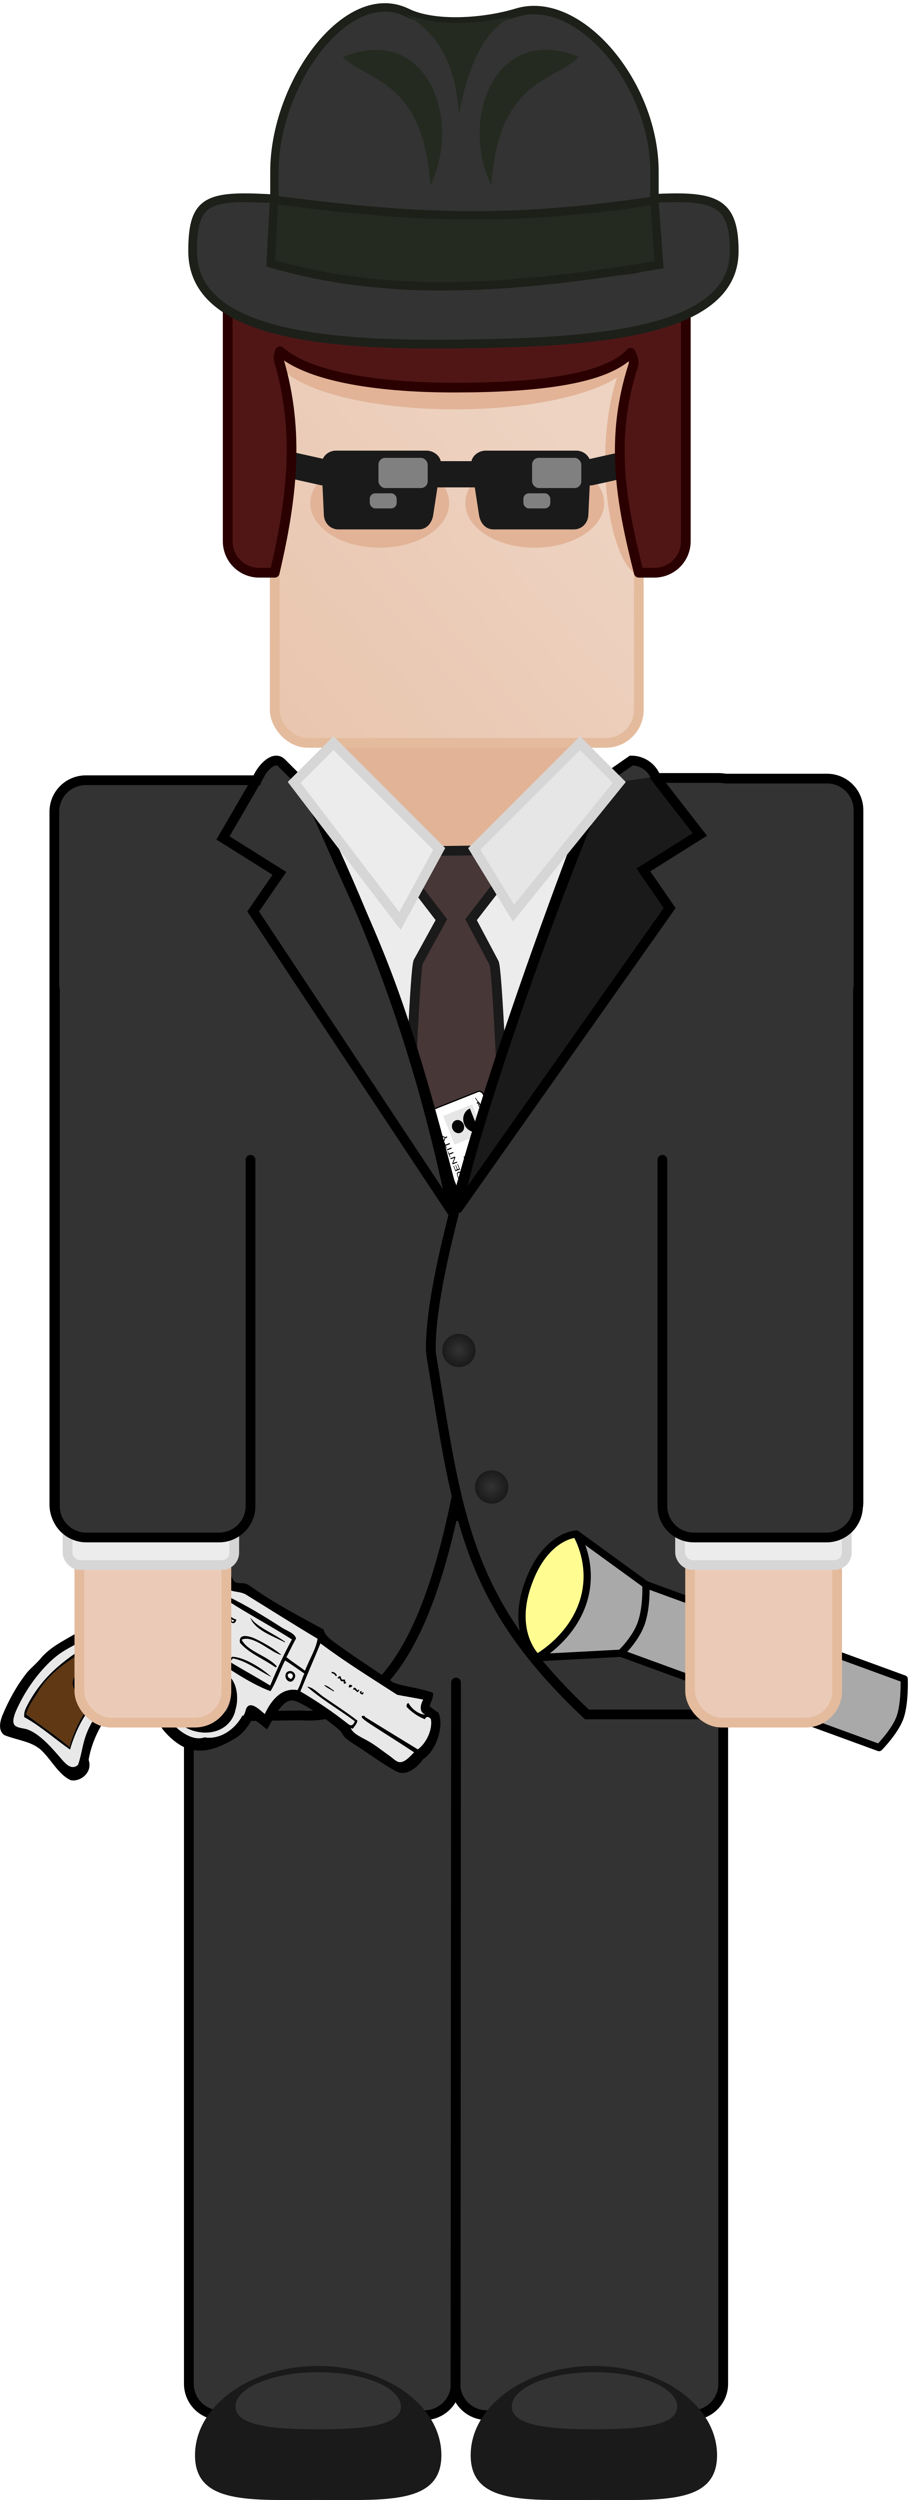
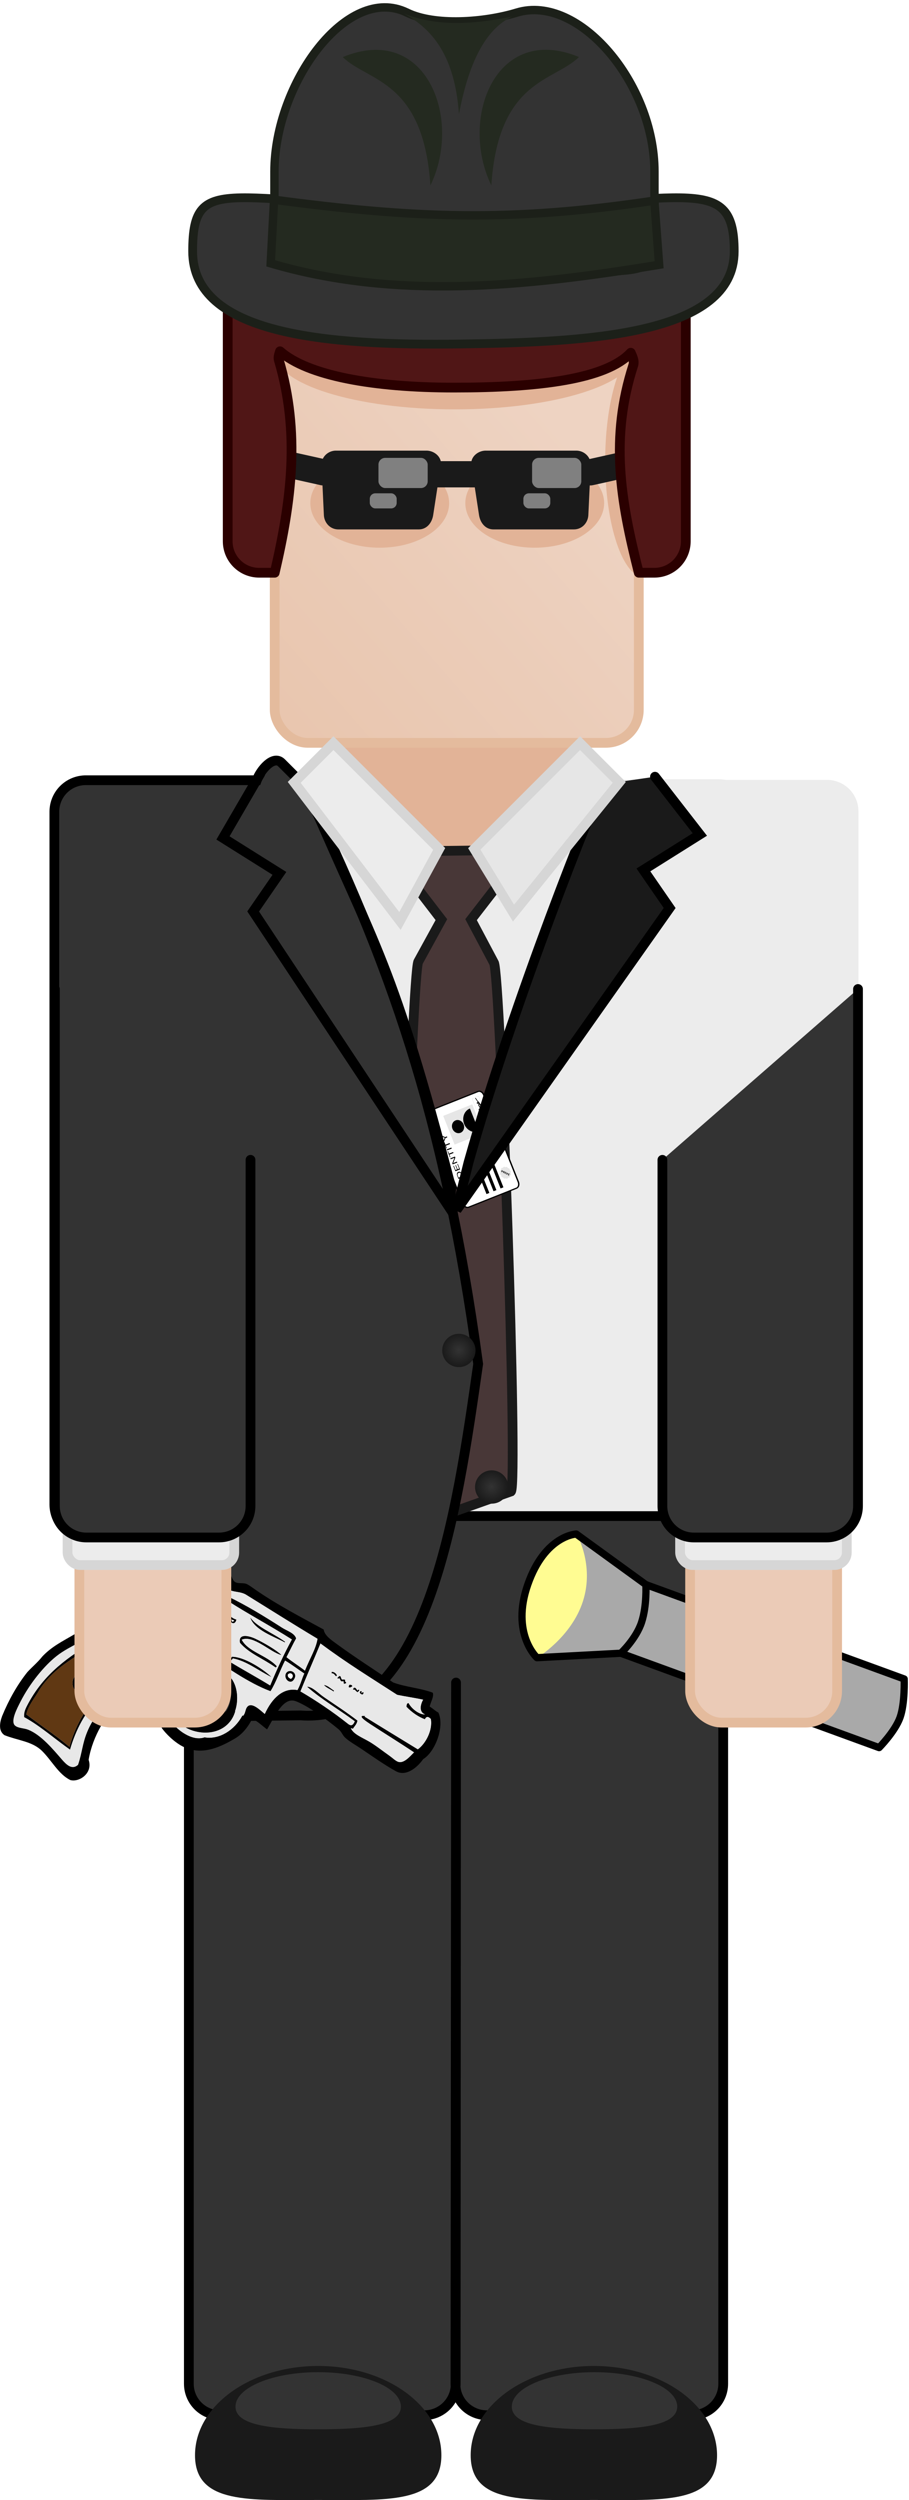
<svg xmlns="http://www.w3.org/2000/svg" xmlns:ns1="http://sodipodi.sourceforge.net/DTD/sodipodi-0.dtd" xmlns:ns2="http://www.inkscape.org/namespaces/inkscape" xmlns:xlink="http://www.w3.org/1999/xlink" viewBox="0 0 412.83 1135.156" version="1.1" id="svg96" ns1:docname="clean-Clinton.svg" ns2:version="1.3.2 (091e20ef0f, 2023-11-25, custom)" width="412.83" height="1135.156">
  <ns1:namedview id="namedview96" pagecolor="#ffffff" bordercolor="#000000" borderopacity="0.25" ns2:showpageshadow="2" ns2:pageopacity="0.0" ns2:pagecheckerboard="0" ns2:deskcolor="#d1d1d1" ns2:zoom="0.369917" ns2:cx="83.802583" ns2:cy="144.62704" ns2:window-width="1920" ns2:window-height="974" ns2:window-x="0" ns2:window-y="41" ns2:window-maximized="1" ns2:current-layer="svg96" />
  <defs id="defs20">
    <radialGradient gradientUnits="userSpaceOnUse" fy="1524.505" fx="-873.571" r="31.214" cy="1524.505" cx="-873.571" id="prefix__j" xlink:href="#prefix__a" gradientTransform="matrix(0,0.501,-0.501,0,886.753,1145.942)" />
    <radialGradient gradientUnits="userSpaceOnUse" fy="1524.505" fx="-873.571" r="31.214" cy="1524.505" cx="-873.571" id="prefix__k" xlink:href="#prefix__a" gradientTransform="matrix(0,0.501,-0.501,0,845.94,1141.646)" />
    <radialGradient gradientUnits="userSpaceOnUse" fy="1524.505" fx="-873.571" r="25.5" cy="1524.505" cx="-873.571" id="prefix__l" xlink:href="#prefix__a" gradientTransform="matrix(0,0.501,-0.501,0,805.125,1142.362)" />
    <radialGradient gradientUnits="userSpaceOnUse" fy="1524.505" fx="-873.571" r="25.5" cy="1524.505" cx="-873.571" id="prefix__m" xlink:href="#prefix__a" gradientTransform="matrix(0,0.501,-0.501,0,777.915,1123.744)" />
    <radialGradient gradientUnits="userSpaceOnUse" gradientTransform="matrix(0,0.501,-1.997,0,3117.748,1108.081)" fy="1524.505" fx="-873.571" r="5.567" cy="1524.505" cx="-873.571" id="prefix__n" xlink:href="#prefix__a" />
    <radialGradient gradientUnits="userSpaceOnUse" gradientTransform="matrix(0,0.501,-1.926,0,3039.534,1107.693)" fy="1524.505" fx="-873.571" r="5.862" cy="1524.505" cx="-873.571" id="prefix__o" xlink:href="#prefix__a" />
    <radialGradient gradientUnits="userSpaceOnUse" gradientTransform="matrix(0,0.501,-1.41,0,2280.698,1107.732)" fy="1524.505" fx="-873.571" r="8.075" cy="1524.505" cx="-873.571" id="prefix__p" xlink:href="#prefix__a" />
    <radialGradient gradientUnits="userSpaceOnUse" gradientTransform="matrix(0,0.501,-2.021,0,3237.691,1105.677)" fy="1524.505" fx="-873.571" r="4.981" cy="1524.505" cx="-873.571" id="prefix__s" xlink:href="#prefix__a" />
    <radialGradient gradientUnits="userSpaceOnUse" gradientTransform="matrix(0,0.501,-2.361,0,3799.051,1103.948)" fy="1524.505" fx="-873.571" r="4.287" cy="1524.505" cx="-873.571" id="prefix__t" xlink:href="#prefix__a" />
    <radialGradient gradientUnits="userSpaceOnUse" gradientTransform="matrix(0,0.501,-2.007,0,3281.034,1103.695)" fy="1524.505" fx="-873.571" r="4.792" cy="1524.505" cx="-873.571" id="prefix__u" xlink:href="#prefix__a" />
    <radialGradient gradientUnits="userSpaceOnUse" gradientTransform="matrix(0,0.501,-1.565,0,2629.125,1102.307)" fy="1524.505" fx="-873.571" r="6.307" cy="1524.505" cx="-873.571" id="prefix__v" xlink:href="#prefix__a" />
    <radialGradient gradientUnits="userSpaceOnUse" gradientTransform="matrix(0,0.501,-0.809,0,1378.782,1153.731)" fy="1469.05" fx="-1021.264" r="15.652" cy="1469.05" cx="-1021.264" id="prefix__w" xlink:href="#prefix__a" />
    <radialGradient gradientUnits="userSpaceOnUse" gradientTransform="matrix(0,0.501,-1.319,0,2183.53,1152.718)" fy="1469.05" fx="-1021.264" r="9.591" cy="1469.05" cx="-1021.264" id="prefix__x" xlink:href="#prefix__a" />
    <radialGradient gradientUnits="userSpaceOnUse" gradientTransform="matrix(0.501,0,0,35.587,1155.25,-43898.537)" fy="1225.097" fx="-1012.358" r="3.28" cy="1225.097" cx="-1012.358" id="prefix__y" xlink:href="#prefix__b" />
    <radialGradient gradientUnits="userSpaceOnUse" gradientTransform="matrix(0.501,0,0,0.1,1155.25,-419.38)" fy="1235.21" fx="-985.3" r="15.032" cy="1235.21" cx="-985.3" id="prefix__z" xlink:href="#prefix__b" />
    <radialGradient gradientUnits="userSpaceOnUse" gradientTransform="matrix(0.501,0,0,42.409,1155.25,-58303.041)" fy="1369.407" fx="-996.572" r="3.76" cy="1369.407" cx="-996.572" id="prefix__A" xlink:href="#prefix__b" />
    <radialGradient gradientUnits="userSpaceOnUse" gradientTransform="matrix(0.501,0,0,47.764,1204.574,-68105.008)" fy="1423.036" fx="-1039.871" r="2.6" cy="1423.036" cx="-1039.871" id="prefix__B" xlink:href="#prefix__b" />
    <radialGradient gradientUnits="userSpaceOnUse" gradientTransform="matrix(0.501,0,0,0.1,1180.824,-175.077)" fy="1235.21" fx="-985.3" r="15.032" cy="1235.21" cx="-985.3" id="prefix__C" xlink:href="#prefix__b" />
    <radialGradient gradientUnits="userSpaceOnUse" fy="3250.454" fx="1616.244" r="18.183" cy="3250.454" cx="1616.244" id="prefix__D" xlink:href="#prefix__c" gradientTransform="matrix(0.416,0,0,0.416,-464.031,-739.175)" />
    <radialGradient gradientUnits="userSpaceOnUse" fy="3250.454" fx="1616.244" r="18.183" cy="3250.454" cx="1616.244" id="prefix__E" xlink:href="#prefix__c" gradientTransform="matrix(0.416,0,0,0.416,-449.127,-677.175)" />
    <linearGradient gradientUnits="userSpaceOnUse" y2="235.204" y1="636.633" x2="1799.137" x1="1338.027" id="prefix__g" xlink:href="#prefix__d" gradientTransform="matrix(0.295,0,0,0.295,-266.803,135.519)" />
    <linearGradient id="prefix__d">
      <stop style="stop-color:#e9c6af;stop-opacity:1" offset="0" id="stop1" />
      <stop style="stop-color:#ebccb8;stop-opacity:1" offset=".5" id="stop2" />
      <stop style="stop-color:#eed3c2;stop-opacity:1" offset="1" id="stop3" />
    </linearGradient>
    <linearGradient gradientUnits="userSpaceOnUse" y2="-82.041" y1="245.248" x2="1924.761" x1="1348.14" id="prefix__h" xlink:href="#prefix__e" gradientTransform="matrix(0.295,0,0,0.295,-118.52,45.202)" />
    <linearGradient id="prefix__e">
      <stop style="stop-color:#a8a18a;stop-opacity:1" offset="0" id="stop4" />
      <stop style="stop-color:#c9c0a2;stop-opacity:1" offset="1" id="stop5" />
    </linearGradient>
    <linearGradient id="prefix__a">
      <stop style="stop-color:#fd5;stop-opacity:1" offset="0" id="stop6" />
      <stop style="stop-color:#fd5;stop-opacity:0" offset="1" id="stop7" />
    </linearGradient>
    <linearGradient gradientUnits="userSpaceOnUse" gradientTransform="matrix(0,0.501,-0.501,0,914.679,1155.25)" y2="928.323" y1="971.507" x2="-1280.161" x1="-1291.272" id="prefix__r" xlink:href="#prefix__f" />
    <linearGradient id="prefix__f">
      <stop style="stop-color:#8a6f00;stop-opacity:1" offset="0" id="stop8" />
      <stop style="stop-color:#d4aa00;stop-opacity:1" offset=".18" id="stop9" />
      <stop style="stop-color:#ab8900;stop-opacity:1" offset=".262" id="stop10" />
      <stop style="stop-color:#bb9600;stop-opacity:1" offset=".373" id="stop11" />
      <stop style="stop-color:#ffe682;stop-opacity:1" offset=".564" id="stop12" />
      <stop style="stop-color:#b39000;stop-opacity:1" offset=".728" id="stop13" />
      <stop style="stop-color:#ffce05;stop-opacity:1" offset=".853" id="stop14" />
      <stop style="stop-color:#a58500;stop-opacity:1" offset="1" id="stop15" />
    </linearGradient>
    <linearGradient id="prefix__b">
      <stop style="stop-color:#fd5;stop-opacity:1" offset="0" id="stop16" />
      <stop style="stop-color:#fd5;stop-opacity:0" offset="1" id="stop17" />
    </linearGradient>
    <linearGradient id="prefix__c">
      <stop style="stop-color:#333;stop-opacity:1" offset="0" id="stop18" />
      <stop style="stop-color:#333;stop-opacity:0" offset="1" id="stop19" />
    </linearGradient>
    <filter color-interpolation-filters="sRGB" y="-0.043" x="-0.145" height="1.088" width="1.285" id="prefix__i">
      <feGaussianBlur stdDeviation="5.194" id="feGaussianBlur19" />
    </filter>
    <filter color-interpolation-filters="sRGB" id="prefix__q" x="-0.065" y="-0.023" width="1.128" height="1.046">
      <feGaussianBlur stdDeviation="5.883" id="feGaussianBlur20" />
    </filter>
    <filter ns2:collect="always" id="filter3871" color-interpolation-filters="sRGB" x="-0.066" y="-0.067" width="1.132" height="1.134">
      <feGaussianBlur ns2:collect="always" stdDeviation="3.804" id="feGaussianBlur3873" />
    </filter>
    <filter ns2:collect="always" id="filter3911" x="-0.089" width="1.178" y="-0.133" height="1.266" color-interpolation-filters="sRGB">
      <feGaussianBlur ns2:collect="always" stdDeviation="5.62" id="feGaussianBlur3913" />
    </filter>
  </defs>
  <rect style="fill:#e2b397;fill-opacity:1;fill-rule:evenodd;stroke:none;stroke-width:0.295" ry="14.308" y="305.358" x="151.993" height="87.038" width="110.884" id="rect20" />
  <rect style="fill:url(#prefix__g);fill-opacity:1;fill-rule:evenodd;stroke:#e4bb9d;stroke-width:4.426;stroke-miterlimit:4;stroke-dasharray:none;stroke-opacity:1" ry="14.96" y="146.755" x="124.754" height="190.529" width="165.362" id="rect21" />
  <path style="fill:#e2b397;fill-opacity:1;fill-rule:evenodd;stroke:none;stroke-width:0.391" d="m 203.98,228.453 c 0,11.174 -14.113,20.232 -31.522,20.232 -17.409,0 -31.522,-9.058 -31.522,-20.233 0,-11.174 14.113,-20.232 31.522,-20.232 17.409,0 31.522,9.058 31.522,20.232 z" id="path21" />
  <path style="fill:#ececec;fill-opacity:1;fill-rule:evenodd;stroke:none;stroke-width:0.295" d="M 116.911,353.805 H 39.296 c -7.926,0 -14.311,6.385 -14.311,14.311 V 682.69 c 0,7.926 6.39,14.604 14.311,14.311 h 32.311 v 67.702 c 0,7.926 7.712,14.311 17.29,14.311 H 148.116 l 59.228,-52.64 59.228,52.64 h 59.219 c 6.704,0 12.482,-3.132 15.353,-7.728 0.077,-0.123 0.158,-0.243 0.23,-0.369 1.202,-1.952 1.881,-4.162 1.881,-6.51 v -67.536 h 32.311 c 7.926,0 14.311,-6.385 14.311,-14.311 V 368.411 c 0,-7.926 -6.385,-14.311 -14.311,-14.311 h -46.06 c -1.142,-0.195 -2.327,-0.295 -3.541,-0.295 h -28.014 c -80.501,-0.263 -46.156,25.686 -58.324,37.392 h -66.181 c -10.309,-4.849 4.133,-35.814 -56.536,-37.392 z" id="path22" />
  <path style="fill:#e2b397;fill-opacity:1;fill-rule:evenodd;stroke:none;stroke-width:0.391" d="m 274.377,228.453 c 0,11.174 -14.113,20.232 -31.522,20.232 -17.409,0 -31.522,-9.058 -31.522,-20.233 0,-11.174 14.113,-20.232 31.522,-20.232 17.409,0 31.522,9.058 31.522,20.232 z" id="path23" />
  <path style="fill:#e2b397;fill-opacity:1;fill-rule:evenodd;stroke:none;stroke-width:0.479" d="m 292.849,156.251 c 9.939,0 17.997,23.738 17.997,53.02 0,29.283 -8.057,53.02 -17.997,53.02 -9.939,0 -17.997,-23.738 -17.997,-53.02 0,-29.282 8.057,-53.02 17.997,-53.02 z" id="path24" />
  <path style="fill:#1a1a1a;fill-opacity:1;fill-rule:evenodd;stroke:none;stroke-width:0.295" d="m 111.678,200.732 a 5.948,5.948 0 0 0 -5.615,4.666 c -0.717,3.224 1.303,6.393 4.527,7.109 l 34.921,7.764 a 5.94,5.94 0 0 0 0.95,0.129 l 0.627,13.417 c 0.169,3.629 2.923,6.556 6.556,6.556 h 36.544 c 3.633,0 6.005,-2.966 6.556,-6.556 l 1.918,-12.513 h 16.967 l 1.918,12.513 c 0.551,3.591 2.923,6.556 6.556,6.556 h 36.544 c 3.633,0 6.388,-2.927 6.557,-6.556 l 0.627,-13.408 a 6.046,6.046 0 0 0 1.54,-0.138 l 34.911,-7.764 c 3.224,-0.716 5.244,-3.886 4.528,-7.11 -0.716,-3.224 -3.886,-5.244 -7.11,-4.527 l -33.971,7.552 c -1.018,-2.254 -3.379,-3.818 -6.031,-3.818 h -41.072 c -3.008,0 -5.905,2.038 -6.501,4.777 h -13.961 c -0.596,-2.738 -3.493,-4.777 -6.501,-4.777 h -41.071 c -2.604,0 -4.928,1.509 -5.975,3.698 l -33.446,-7.432 a 5.972,5.972 0 0 0 -1.494,-0.138 z" id="path25" />
  <path style="fill:#e2b397;fill-opacity:1;fill-rule:evenodd;stroke:none;stroke-width:0.708" d="m 288.286,160.291 c 0,14.13 -36.572,25.584 -81.685,25.584 -45.114,0 -81.685,-11.455 -81.685,-25.585 0,-14.13 36.571,-25.584 81.685,-25.584 45.113,0 81.685,11.455 81.685,25.584 z" id="path26" />
  <path style="fill:#501616;fill-opacity:1;fill-rule:evenodd;stroke:#2b0000;stroke-width:4.426;stroke-linejoin:round;stroke-miterlimit:4;stroke-dasharray:none;stroke-opacity:1" d="m 117.714,92.53 c -7.926,0 -14.302,6.385 -14.302,14.311 v 138.9 c 0,7.926 6.376,14.311 14.302,14.311 h 7.045 c 7.692,-32.997 11.603,-63.609 1.859,-96.606 -0.388,-1.315 0.197,-2.693 0.554,-3.947 12.542,11.044 42.187,16.491 79.076,16.491 38.784,0 69.107,-3.885 80.207,-15.831 0.746,1.737 1.771,3.751 1.153,5.671 -10.629,32.997 -5.884,61.224 2.508,94.221 h 7.045 c 7.926,0 14.302,-6.385 14.302,-14.311 V 106.841 c 0,-7.926 -6.376,-14.311 -14.303,-14.311 z" id="path27" />
  <path style="fill:#333333;fill-opacity:1;fill-rule:evenodd;stroke:#000000;stroke-width:4.426;stroke-linecap:round;stroke-linejoin:round;stroke-miterlimit:4;stroke-dasharray:none;stroke-opacity:1" d="m 100.073,688.379 c -7.927,0 -14.311,6.376 -14.311,14.302 v 379.63 c 0,7.926 6.385,14.311 14.311,14.311 h 92.572 c 7.926,0 14.397,-6.386 14.302,-14.311 l 0.161,-318.359 -0.26,318.359 c -0.105,7.926 6.385,14.311 14.311,14.311 h 92.994 c 7.926,0 14.302,-6.385 14.302,-14.311 V 723.9 c 0,-0.289 -0.011,-0.574 -0.028,-0.858 v -20.361 c 0,-7.927 -6.376,-14.303 -14.302,-14.303 z" id="path28" />
  <path style="fill:#1a1a1a;fill-opacity:1;fill-rule:evenodd;stroke:none;stroke-width:0.295" d="m 200.46,1114.8 c 0,22.389 -25.049,20.305 -55.948,20.305 -30.9,0 -55.948,2.084 -55.948,-20.305 0,-22.389 25.049,-40.538 55.948,-40.538 30.899,0 55.948,18.149 55.948,40.538 z m 125.198,0 c 0,22.389 -25.049,20.305 -55.948,20.305 -30.9,0 -55.948,2.084 -55.948,-20.305 0,-22.389 25.049,-40.538 55.948,-40.538 30.899,0 55.948,18.149 55.948,40.538 z" id="path29" />
  <path style="fill:#333333;fill-opacity:1;fill-rule:evenodd;stroke:none;stroke-width:0.295" d="m 182.068,1092.726 c 0,8.643 -16.815,10.284 -37.557,10.284 -20.743,0 -37.558,-1.641 -37.558,-10.284 0,-8.643 16.815,-15.649 37.558,-15.649 20.742,0 37.557,7.006 37.557,15.649 z" id="path30" />
  <path style="fill:#333333;fill-opacity:1;fill-rule:evenodd;stroke:none;stroke-width:0.295" d="m 307.559,1092.726 c 0,8.643 -16.815,10.284 -37.557,10.284 -20.742,0 -37.558,-1.641 -37.558,-10.284 0,-8.643 16.815,-15.649 37.558,-15.649 20.742,0 37.558,7.006 37.558,15.649 z" id="path31" />
  <rect style="fill:#808080;fill-opacity:1;fill-rule:evenodd;stroke:none;stroke-width:0.295" ry="3.062" y="207.888" x="171.883" height="13.711" width="22.356" id="rect31" />
  <rect style="fill:#808080;fill-opacity:1;fill-rule:evenodd;stroke:none;stroke-width:0.295" ry="2.481" y="223.987" x="167.935" height="6.856" width="12.221" id="rect32" />
  <rect style="fill:#808080;fill-opacity:1;fill-rule:evenodd;stroke:none;stroke-width:0.295" ry="3.062" y="207.888" x="241.648" height="13.711" width="22.356" id="rect33" />
  <rect style="fill:#808080;fill-opacity:1;fill-rule:evenodd;stroke:none;stroke-width:0.295" ry="2.481" y="223.987" x="237.7" height="6.856" width="12.221" id="rect34" />
  <path style="fill:#483737;fill-opacity:1;fill-rule:evenodd;stroke:#1a1a1a;stroke-width:4.426;stroke-miterlimit:4;stroke-dasharray:none;stroke-opacity:1" d="m 229.081,385.987 -43.248,0.535 c -3.324,3.324 -2.863,8.269 0,11.997 l 14.625,19.042 -10.452,19.033 c -2.863,3.728 -10.478,236.733 -7.154,240.056 l 24.605,9.255 24.605,-8.72 c 3.324,-3.324 -4.873,-236.34 -7.75,-240.057 l -10.381,-19.567 15.15,-19.577 c 2.878,-3.717 3.324,-8.673 0,-11.997 z" id="path34" />
  <g transform="matrix(-0.033,-0.083,0.083,-0.033,197.011,565.674)" id="layer1">
    <g transform="translate(-236,10)" id="g3656">
      <g transform="matrix(0.951,0,0,1.075,8.69,26.64)" id="g40798">
        <path id="path72155" style="fill:#ffffff;fill-opacity:1;stroke:#000000;stroke-width:6.54;stroke-opacity:1" d="m 389.926,167.635 h 500.564 c 15.407,0 27.809,8.368 27.809,18.763 v 243.915 c 0,10.395 -12.403,18.763 -27.809,18.763 H 389.926 c -15.407,0 -27.809,-8.368 -27.809,-18.763 V 186.398 c 0,-10.395 12.403,-18.763 27.809,-18.763 z" />
        <g id="g72190" transform="matrix(3.114,0,0,2.477,195.358,-1210.597)">
          <rect id="rect72167" style="fill:#e6e6e6" height="59.657" width="53.033" y="583.35" x="162.33" />
          <g id="g72186" style="fill:#000000;fill-opacity:1" transform="matrix(0.771,0,0,0.771,-91.663,119.33)">
            <circle id="path72178" style="fill:#000000;fill-opacity:1" transform="translate(-233.65,273.12)" cx="597.505" cy="353.034" r="14.849" />
            <path id="path72184" style="fill:#000000;fill-opacity:1" d="m 612.354,353.034 a 14.849,14.849 0 0 1 -7.425,12.86 14.849,14.849 0 0 1 -14.849,0 14.849,14.849 0 0 1 -7.425,-12.86" transform="matrix(-1.845,0,0,-1.845,1466.5,1321.4)" />
          </g>
        </g>
        <rect id="rect72161" style="fill:#000000;fill-opacity:1" transform="scale(-1)" height="14.581" width="120.054" y="-302.63" x="-512.18" />
        <rect id="rect72163" style="fill:#000000;fill-opacity:1" transform="scale(-1)" height="14.581" width="216.717" y="-338.442" x="-608.853" />
-         <rect id="rect72165" style="fill:#000000;fill-opacity:1" transform="scale(-1)" height="14.581" width="230.528" y="-266.847" x="-622.639" />
        <rect id="rect72202" style="fill:#000000;fill-opacity:1" transform="scale(-1)" height="14.581" width="225.923" y="-374.225" x="-618.056" />
        <rect id="rect72214" style="fill:none;stroke:#e6e6e6;stroke-width:1.635;stroke-linecap:square;stroke-linejoin:bevel" height="32.951" width="220.948" y="391.431" x="673.234" />
        <g id="g72238" transform="matrix(3.666,0,0,2.916,101.653,-1503.978)" style="stroke:#000000;stroke-opacity:1">
          <path id="path72222" style="fill:none;stroke:#000000;stroke-linecap:square;stroke-linejoin:bevel;stroke-opacity:1" d="m 161.65,654.28 c 0.338,0.959 0.538,1.954 0.699,2.956 0.07,0.557 0.146,1.113 0.202,1.671 0.008,0.085 0.014,0.169 0.02,0.254 0.002,0.034 0.027,0.077 0.003,0.101 -0.027,0.028 -0.077,0.008 -0.116,0.012 -0.102,-0.488 -0.179,-0.98 -0.276,-1.469 -0.114,-0.583 -0.181,-1.177 -0.181,-1.771 0.008,-0.424 0.068,-0.85 0.21,-1.251 0.114,-0.274 0.339,-0.423 0.626,-0.482 0.306,-0.013 0.611,-0.055 0.916,-0.065 0.437,0.083 0.734,0.485 0.973,0.83 0.289,0.413 0.415,0.889 0.534,1.369 0.086,0.216 -0.017,0.68 -0.266,0.277 -0.244,-0.535 -0.253,-1.133 -0.193,-1.707 0.056,-0.509 0.24,-0.996 0.593,-1.376 0.065,-0.07 0.142,-0.128 0.212,-0.192 0.412,-0.29 0.891,-0.537 1.411,-0.488 0.098,0.009 0.194,0.036 0.291,0.054 0.606,0.197 1.041,0.635 1.387,1.152 0.21,0.365 0.372,0.762 0.41,1.184 -0.013,0.085 -0.04,0.139 -0.159,0.119 -0.037,-0.006 -0.059,-0.196 -0.062,-0.217 -0.043,-0.231 -0.031,-0.442 0.061,-0.657 0.126,-0.245 0.319,-0.369 0.559,-0.49 0.226,-0.095 0.464,-0.159 0.705,-0.206 0.332,-0.076 0.539,0.128 0.726,0.37 0.212,0.313 0.293,0.686 0.449,1.024 0.138,0.254 0.365,0.309 0.635,0.311 0.495,-0.036 0.904,-0.302 1.273,-0.612 0.366,-0.301 0.543,-0.722 0.755,-1.129 0.038,-0.057 0.076,-0.143 0.175,-0.119 0.029,0.007 0.021,0.057 0.025,0.087 0.034,0.201 0.023,0.416 0.026,0.619 0.017,0.66 -0.006,1.319 -0.064,1.977 -0.048,0.482 -0.098,1.012 -0.391,1.42 -0.044,0.061 -0.1,0.113 -0.15,0.169 -0.403,0.329 -0.899,0.487 -1.401,0.588 -0.503,0.084 -1.013,0.012 -1.519,0.016 -0.33,0.003 -0.657,0.057 -0.981,0.115 l 0.086,-0.065 c 0.324,-0.056 0.65,-0.11 0.98,-0.112 0.506,-0.003 1.016,0.068 1.518,-0.018 0.43,-0.087 0.871,-0.204 1.219,-0.483 0.05,-0.056 0.107,-0.107 0.151,-0.167 0.296,-0.405 0.347,-0.936 0.396,-1.417 0.058,-0.657 0.08,-1.315 0.062,-1.975 -0.004,-0.203 0.002,-0.413 -0.029,-0.615 -0.002,-0.014 -0.079,-0.235 0.042,-0.134 0.022,0.018 -0.032,0.046 -0.048,0.069 -0.216,0.406 -0.389,0.832 -0.757,1.134 -0.416,0.353 -0.901,0.663 -1.457,0.715 -0.275,-0.004 -0.503,-0.063 -0.642,-0.321 -0.155,-0.338 -0.235,-0.71 -0.447,-1.022 -0.188,-0.241 -0.392,-0.437 -0.72,-0.36 -0.24,0.048 -0.478,0.112 -0.703,0.209 -0.155,0.079 -0.28,0.202 -0.376,0.377 -0.094,0.213 -0.106,0.422 -0.063,0.651 0.011,0.059 0.016,0.105 0.036,0.161 0.006,0.017 0.03,0.032 0.023,0.049 -0.013,0.031 -0.05,0.045 -0.071,0.07 -0.019,0.023 0.167,-0.117 0.041,-0.081 -0.033,-0.421 -0.197,-0.816 -0.404,-1.181 -0.344,-0.515 -0.778,-0.951 -1.383,-1.145 -0.097,-0.017 -0.192,-0.043 -0.29,-0.052 -0.444,-0.039 -0.874,0.134 -1.229,0.387 -0.071,0.064 -0.148,0.121 -0.213,0.19 -0.354,0.377 -0.539,0.864 -0.597,1.371 -0.06,0.571 -0.052,1.167 0.194,1.698 0.022,0.034 0.039,0.072 0.065,0.102 0.014,0.016 0.05,0.015 0.053,0.036 0.003,0.019 -0.035,0.058 -0.043,0.04 -0.01,-0.024 0.024,-0.048 0.028,-0.074 0.015,-0.095 -0.009,-0.182 -0.025,-0.276 -0.117,-0.479 -0.242,-0.956 -0.53,-1.367 -0.238,-0.342 -0.534,-0.742 -0.97,-0.82 -0.305,0.011 -0.61,0.05 -0.916,0.066 -0.039,0.009 -0.077,0.022 -0.117,0.025 -0.005,4.6e-4 -8.7e-4,-0.017 -0.006,-0.015 -0.158,0.063 -0.253,0.214 -0.32,0.36 -0.145,0.399 -0.204,0.825 -0.214,1.249 -0.002,0.594 0.066,1.187 0.18,1.769 0.097,0.488 0.173,0.979 0.279,1.464 -0.025,0.031 -0.037,0.097 -0.076,0.092 -0.034,-0.005 0.001,-0.068 -2.1e-4,-0.102 -0.004,-0.085 -0.009,-0.17 -0.016,-0.255 -0.051,-0.559 -0.126,-1.117 -0.197,-1.674 -0.162,-1 -0.362,-1.995 -0.71,-2.949 l 0.096,-0.052 z" />
          <path id="path72224" style="fill:none;stroke:#000000;stroke-linecap:square;stroke-linejoin:bevel;stroke-opacity:1" d="m 177.56,654.34 c -0.228,0.281 -0.416,0.593 -0.578,0.916 -0.154,0.368 -0.228,0.784 -0.022,1.143 0.219,0.241 0.573,0.211 0.872,0.202 0.569,10e-4 1.109,-0.096 1.638,-0.302 0.417,-0.177 0.777,-0.462 1.142,-0.724 0.379,-0.293 0.774,-0.558 1.207,-0.765 0.324,-0.141 0.661,-0.189 1.009,-0.134 0.153,0.046 0.442,0.18 0.522,0.328 -0.082,0.112 -0.546,0.031 -0.67,0.025 -0.707,-0.063 -1.379,0.145 -2.04,0.368 -0.422,0.185 -0.924,0.384 -1.199,0.783 -0.03,0.044 -0.044,0.096 -0.067,0.145 0.002,0.044 -0.009,0.09 0.005,0.132 0.082,0.231 0.477,0.324 0.681,0.344 0.097,0.01 0.195,10e-4 0.293,0.002 1,-0.023 1.58,-0.458 2.336,-1.059 0.872,-0.723 1.608,-1.602 2.181,-2.579 0.098,-0.167 0.181,-0.342 0.272,-0.513 0.187,-0.487 0.497,-0.983 0.522,-1.52 0.031,-0.009 0.066,-0.046 0.093,-0.028 0.023,0.016 -0.008,0.057 -0.011,0.085 -0.025,0.235 -0.06,0.468 -0.1,0.701 -0.073,0.475 -0.16,0.955 -0.111,1.437 0.123,0.434 0.535,0.577 0.929,0.688 0.754,0.121 1.524,-0.035 2.268,-0.166 0.519,-0.109 1.005,-0.319 1.371,-0.709 0.225,-0.333 -0.051,-0.277 -0.277,-0.21 -0.518,0.203 -0.957,0.549 -1.373,0.91 -0.47,0.502 -0.605,0.877 -0.447,1.544 0.117,0.332 0.276,0.692 0.59,0.886 0.056,0.035 0.119,0.057 0.178,0.085 0.626,0.211 1.252,-0.038 1.844,-0.243 0.583,-0.172 1.094,-0.522 1.664,-0.723 0.33,-0.065 0.207,0.217 0.176,0.425 -0.044,0.322 -0.113,0.663 0.068,0.953 0.265,0.174 0.572,-0.042 0.801,-0.186 0.352,-0.227 0.66,-0.506 1.039,-0.686 0.243,-0.009 0.354,0.275 0.451,0.459 0.141,0.304 0.302,0.462 0.635,0.519 0.327,-0.003 0.651,-0.138 0.918,-0.322 0.382,-0.281 0.668,-0.657 0.934,-1.044 0.257,-0.408 0.33,-0.878 0.376,-1.348 -0.001,-0.065 0.08,-0.718 0.272,-0.343 0.132,0.434 0.147,0.897 0.144,1.348 -0.024,0.59 -0.079,1.177 0.027,1.762 0.124,0.321 0.263,0.573 0.634,0.593 0.506,-0.089 0.968,-0.366 1.401,-0.633 0.39,-0.185 0.884,-0.67 1.307,-0.737 0.192,0.025 0.283,0.204 0.418,0.32 0.166,0.116 0.37,0.044 0.519,-0.07 0.269,-0.186 0.466,-0.453 0.723,-0.652 0.275,-0.171 0.303,-0.141 0.457,0.096 0.168,0.264 0.362,0.496 0.613,0.683 0.48,0.283 0.998,0.134 1.487,-0.043 0.624,-0.218 1.026,-0.63 1.445,-1.121 0.121,-0.053 0.307,-0.546 0.415,-0.59 0.042,-0.017 0.087,-0.025 0.13,-0.038 0.116,0.195 0.156,0.426 0.226,0.64 0.118,0.423 0.365,0.787 0.594,1.156 0.14,0.262 0.366,0.558 0.298,0.871 -0.226,0.3 -0.742,0.377 -1.085,0.475 -1.455,0.436 -2.941,0.745 -4.425,1.06 -1.077,0.23 -2.158,0.446 -3.241,0.645 -0.316,0.058 -0.963,0.207 -1.319,0.198 0.048,-0.036 0.09,-0.082 0.144,-0.108 0.721,-0.337 1.524,-0.516 2.286,-0.726 1.448,-0.399 0.712,-0.202 2.213,-0.593 2.424,-0.711 4.876,-1.315 7.335,-1.892 1.469,-0.359 2.957,-0.674 4.394,-1.153 0.052,-0.017 0.105,-0.034 0.157,-0.052 l -0.085,0.066 c -0.052,0.017 -0.103,0.033 -0.155,0.05 -1.433,0.47 -2.915,0.783 -4.379,1.14 -2.46,0.577 -4.911,1.181 -7.336,1.893 -1.433,0.374 -0.832,0.211 -2.216,0.595 -1.247,0.346 -0.651,0.169 -1.739,0.514 -0.126,0.04 -0.254,0.072 -0.377,0.119 -0.055,0.021 -0.104,0.056 -0.157,0.083 0.355,0.015 0.988,-0.131 1.303,-0.189 1.083,-0.197 2.162,-0.412 3.238,-0.643 1.489,-0.318 2.98,-0.631 4.439,-1.071 0.244,-0.07 0.481,-0.148 0.722,-0.226 0.013,-0.004 0.029,0.005 0.042,-0.002 0.082,-0.042 0.091,-0.069 0.141,-0.136 0.077,-0.308 -0.155,-0.607 -0.291,-0.865 -0.23,-0.37 -0.476,-0.734 -0.596,-1.157 -0.07,-0.211 -0.11,-0.438 -0.224,-0.631 0.021,-0.021 0.045,-0.04 0.063,-0.064 0.009,-0.012 -0.025,0.015 -0.035,0.026 -0.02,0.023 -0.036,0.049 -0.053,0.075 -0.108,0.165 -0.2,0.341 -0.333,0.489 -0.1,0.118 -0.299,0.355 -0.404,0.459 -0.341,0.338 -0.773,0.594 -1.219,0.766 -0.493,0.177 -1.013,0.323 -1.496,0.036 -0.251,-0.189 -0.447,-0.421 -0.617,-0.685 -0.074,-0.114 -0.136,-0.225 -0.262,-0.191 -0.26,0.196 -0.455,0.466 -0.723,0.654 -0.211,0.128 -0.469,0.333 -0.712,0.166 -0.132,-0.115 -0.223,-0.292 -0.412,-0.312 -0.053,0.009 -0.11,0.004 -0.158,0.028 -0.336,0.175 -0.63,0.43 -0.966,0.607 -0.494,0.296 -1.008,0.636 -1.585,0.733 -0.375,-0.027 -0.515,-0.279 -0.64,-0.606 -0.105,-0.585 -0.05,-1.173 -0.027,-1.764 0.003,-0.449 -0.013,-0.91 -0.146,-1.341 -0.068,-0.131 -0.047,-0.031 0.025,-0.158 0.006,-0.011 -0.026,0.009 -0.033,0.02 -0.065,0.108 -0.037,0.266 -0.075,0.379 -0.046,0.472 -0.118,0.943 -0.374,1.353 -0.266,0.387 -0.551,0.764 -0.932,1.048 -0.338,0.207 -0.695,0.429 -1.105,0.422 -0.335,-0.061 -0.499,-0.221 -0.64,-0.527 -0.095,-0.179 -0.204,-0.462 -0.443,-0.445 -0.003,-0.004 -0.004,-0.016 -0.009,-0.013 -0.311,0.148 -0.538,0.441 -0.846,0.594 -0.226,0.135 -0.605,0.445 -0.903,0.337 -0.034,-0.012 -0.06,-0.039 -0.09,-0.059 -0.181,-0.293 -0.115,-0.635 -0.071,-0.96 0.029,-0.202 0.155,-0.473 -0.164,-0.406 -0.568,0.203 -1.078,0.549 -1.66,0.72 -0.595,0.205 -1.224,0.453 -1.853,0.238 -0.06,-0.029 -0.123,-0.052 -0.18,-0.087 -0.314,-0.196 -0.474,-0.558 -0.592,-0.892 -0.159,-0.671 -0.028,-1.049 0.443,-1.556 0.468,-0.408 0.973,-0.783 1.554,-1.015 0.241,-0.068 0.513,-0.103 0.291,0.235 -0.407,0.438 -0.977,0.681 -1.552,0.812 -0.745,0.131 -1.517,0.286 -2.272,0.164 -0.399,-0.113 -0.814,-0.259 -0.937,-0.698 -0.05,-0.482 0.038,-0.963 0.11,-1.439 0.033,-0.192 0.065,-0.385 0.087,-0.579 4.1e-4,-0.003 0.017,-0.203 0.019,-0.207 0.025,-0.034 0.07,-0.046 0.105,-0.069 -0.032,0.54 -0.339,1.038 -0.53,1.528 -0.091,0.171 -0.175,0.347 -0.273,0.514 -0.573,0.978 -1.309,1.858 -2.18,2.583 -0.782,0.624 -1.479,1.135 -2.51,1.156 -0.098,-10e-4 -0.197,0.007 -0.294,-0.003 -0.211,-0.021 -0.605,-0.118 -0.69,-0.355 -0.015,-0.043 -0.005,-0.091 -0.007,-0.137 0.022,-0.049 0.036,-0.103 0.067,-0.148 0.3,-0.443 0.913,-0.675 1.377,-0.887 0.663,-0.224 1.337,-0.43 2.046,-0.368 0.03,0.002 0.518,0.034 0.52,0.04 0.02,0.049 -0.098,0.062 -0.033,0.052 -0.074,-0.143 -0.368,-0.279 -0.515,-0.321 -0.347,-0.053 -0.682,-0.004 -1.004,0.138 -0.369,0.177 -0.702,0.409 -1.026,0.659 -0.422,0.303 -0.842,0.624 -1.323,0.828 -0.529,0.205 -1.071,0.3 -1.64,0.3 -0.304,0.009 -0.66,0.037 -0.88,-0.211 -0.206,-0.363 -0.135,-0.781 0.019,-1.154 0.16,-0.323 0.347,-0.635 0.574,-0.917 l 0.101,-0.043 z" />
          <path id="path72226" style="fill:none;stroke:#000000;stroke-linecap:square;stroke-linejoin:bevel;stroke-opacity:1" d="m 178.1,652.75 c 0.145,0.063 0.288,0.129 0.43,0.198 l -0.09,0.059 c -0.142,-0.069 -0.286,-0.135 -0.431,-0.197 l 0.092,-0.06 z" />
        </g>
        <g id="text72243" style="fill:#000000;fill-opacity:1" transform="matrix(4.486,0,0,2.383,222.642,-1288.173)">
          <path id="path3640" d="m 64.629,620.86 v 9.838 H 63.36 V 620.86 h 1.269" style="fill:#000000;fill-opacity:1" />
          <path id="path3642" d="m 66.955,630.7 v -9.838 h 3.792 c 1.251,1e-5 2.231,0.436 2.942,1.309 0.711,0.873 1.066,2.074 1.066,3.603 -9e-6,1.53 -0.36,2.735 -1.08,3.617 -0.711,0.873 -1.687,1.309 -2.929,1.309 H 66.955 m 1.255,-1.107 h 2.321 c 0.972,0 1.71,-0.324 2.213,-0.972 0.504,-0.648 0.756,-1.593 0.756,-2.834 -8e-6,-1.251 -0.252,-2.2 -0.756,-2.848 -0.504,-0.648 -1.242,-0.972 -2.213,-0.972 h -2.321 v 7.625" style="fill:#000000;fill-opacity:1" />
          <path id="path3644" d="m 77.976,626.22 v 3.374 h 5.803 v 1.107 h -7.058 v -9.838 h 6.815 v 1.107 H 77.976 v 3.144 h 5.358 V 626.22 H 77.976" style="fill:#000000;fill-opacity:1" />
          <path id="path3646" d="m 93.24,620.86 v 9.838 h -1.417 l -5.088,-7.976 v 7.976 H 85.547 V 620.86 h 1.363 l 5.142,8.043 V 620.86 H 93.24" style="fill:#000000;fill-opacity:1" />
          <path id="path3648" d="m 99.052,621.97 v 8.732 H 97.797 V 621.97 h -3.239 v -1.107 h 7.72 V 621.97 H 99.052" style="fill:#000000;fill-opacity:1" />
          <path id="path3650" d="m 104.75,620.86 v 9.838 h -1.269 V 620.86 h 1.269" style="fill:#000000;fill-opacity:1" />
          <path id="path3652" d="m 110.52,621.97 v 8.732 h -1.255 V 621.97 h -3.239 v -1.107 h 7.72 V 621.97 H 110.52" style="fill:#000000;fill-opacity:1" />
          <path id="path3654" d="m 119.08,626.84 v 3.86 h -1.255 V 626.84 l -3.792,-5.979 h 1.552 l 2.888,4.791 2.807,-4.791 h 1.498 L 119.08,626.84" style="fill:#000000;fill-opacity:1" />
        </g>
        <path id="path72247" style="fill:#e6e6e6;stroke:#e6e6e6;stroke-width:2;stroke-linecap:square;stroke-linejoin:bevel" d="m 102.982,658.191 -2.199,-0.537 -1.99,1.08 -1.636,-1.565 -2.263,-0.06 -0.634,-2.173 -1.93,-1.183 0.537,-2.199 -1.08,-1.99 1.565,-1.636 0.06,-2.263 2.173,-0.634 1.183,-1.93 2.199,0.537 1.99,-1.08 1.636,1.565 2.263,0.06 0.634,2.173 1.93,1.183 -0.537,2.199 1.08,1.99 -1.565,1.636 -0.06,2.263 -2.173,0.634 z" transform="matrix(3.666,0,0,2.916,94.302,-1488.443)" />
        <g transform="matrix(2.592,-2.062,2.592,2.062,222.642,-1288.173)" style="font-size:4px;line-height:125%;font-family:FreeSans;text-align:center;letter-spacing:0px;word-spacing:0px;text-anchor:middle;fill:#000000" id="text3562">
          <path d="m -370.363,457.238 q 0.096,0.082 0.152,0.191 0.057,0.109 0.057,0.291 0,0.205 -0.082,0.383 -0.08,0.178 -0.248,0.305 -0.164,0.123 -0.387,0.189 -0.221,0.065 -0.537,0.065 -0.361,0 -0.621,-0.057 -0.258,-0.057 -0.42,-0.127 v -0.639 h 0.076 q 0.168,0.102 0.4,0.176 0.234,0.074 0.428,0.074 0.113,0 0.246,-0.018 0.133,-0.019 0.225,-0.082 0.072,-0.049 0.115,-0.117 0.043,-0.07 0.043,-0.201 0,-0.127 -0.059,-0.195 -0.059,-0.07 -0.154,-0.1 -0.096,-0.031 -0.23,-0.033 -0.135,-0.004 -0.25,-0.004 h -0.16 v -0.52 h 0.166 q 0.152,0 0.27,-0.01 0.117,-0.01 0.199,-0.045 0.086,-0.037 0.129,-0.098 0.043,-0.062 0.043,-0.182 0,-0.088 -0.045,-0.141 -0.045,-0.055 -0.113,-0.086 -0.076,-0.035 -0.18,-0.047 -0.104,-0.012 -0.178,-0.012 -0.184,0 -0.398,0.065 -0.215,0.062 -0.416,0.182 h -0.072 v -0.631 q 0.16,-0.065 0.436,-0.123 0.275,-0.061 0.559,-0.061 0.275,0 0.482,0.049 0.207,0.047 0.342,0.127 0.16,0.096 0.238,0.232 0.078,0.137 0.078,0.32 0,0.242 -0.15,0.434 -0.15,0.189 -0.396,0.242 v 0.027 q 0.1,0.014 0.211,0.055 0.111,0.041 0.203,0.119 z" style="font-weight:bold" id="path40724" />
          <path d="m -367.193,457.931 h -0.396 v 0.678 h -0.717 v -0.678 h -1.408 v -0.551 l 1.361,-1.688 h 0.764 v 1.707 h 0.396 z m -1.113,-0.531 v -1.051 l -0.846,1.051 z" style="font-weight:bold" id="path40726" />
          <path d="m -364.675,457.238 q 0.096,0.082 0.152,0.191 0.057,0.109 0.057,0.291 0,0.205 -0.082,0.383 -0.08,0.178 -0.248,0.305 -0.164,0.123 -0.387,0.189 -0.221,0.065 -0.537,0.065 -0.361,0 -0.621,-0.057 -0.258,-0.057 -0.42,-0.127 v -0.639 h 0.076 q 0.168,0.102 0.4,0.176 0.234,0.074 0.428,0.074 0.113,0 0.246,-0.018 0.133,-0.019 0.225,-0.082 0.072,-0.049 0.115,-0.117 0.043,-0.07 0.043,-0.201 0,-0.127 -0.059,-0.195 -0.059,-0.07 -0.154,-0.1 -0.096,-0.031 -0.23,-0.033 -0.135,-0.004 -0.25,-0.004 h -0.16 v -0.52 h 0.166 q 0.152,0 0.27,-0.01 0.117,-0.01 0.199,-0.045 0.086,-0.037 0.129,-0.098 0.043,-0.062 0.043,-0.182 0,-0.088 -0.045,-0.141 -0.045,-0.055 -0.113,-0.086 -0.076,-0.035 -0.18,-0.047 -0.104,-0.012 -0.178,-0.012 -0.184,0 -0.398,0.065 -0.215,0.062 -0.416,0.182 h -0.072 v -0.631 q 0.16,-0.065 0.436,-0.123 0.275,-0.061 0.559,-0.061 0.275,0 0.482,0.049 0.207,0.047 0.342,0.127 0.16,0.096 0.238,0.232 0.078,0.137 0.078,0.32 0,0.242 -0.15,0.434 -0.15,0.189 -0.396,0.242 v 0.027 q 0.1,0.014 0.211,0.055 0.111,0.041 0.203,0.119 z" style="font-weight:bold" id="path40728" />
          <path d="m -361.55,457.611 q 0,0.225 -0.082,0.422 -0.082,0.197 -0.23,0.332 -0.158,0.145 -0.367,0.221 -0.207,0.076 -0.486,0.076 -0.262,0 -0.479,-0.07 -0.215,-0.072 -0.369,-0.219 -0.178,-0.168 -0.271,-0.434 -0.094,-0.266 -0.094,-0.635 0,-0.383 0.088,-0.68 0.088,-0.297 0.287,-0.525 0.191,-0.219 0.496,-0.34 0.307,-0.121 0.729,-0.121 0.143,0 0.312,0.019 0.17,0.019 0.221,0.029 v 0.572 h -0.074 q -0.053,-0.025 -0.18,-0.057 -0.125,-0.033 -0.285,-0.033 -0.375,0 -0.584,0.184 -0.209,0.184 -0.252,0.512 0.15,-0.09 0.316,-0.145 0.168,-0.057 0.361,-0.057 0.17,0 0.314,0.039 0.146,0.039 0.271,0.125 0.162,0.113 0.26,0.305 0.098,0.191 0.098,0.479 z m -0.889,0.439 q 0.061,-0.066 0.096,-0.156 0.037,-0.092 0.037,-0.248 0,-0.143 -0.041,-0.232 -0.041,-0.092 -0.113,-0.146 -0.07,-0.055 -0.166,-0.074 -0.096,-0.021 -0.197,-0.021 -0.086,0 -0.18,0.019 -0.094,0.019 -0.172,0.049 0,0.019 -0.002,0.064 -0.002,0.045 -0.002,0.113 0,0.24 0.047,0.396 0.049,0.154 0.129,0.236 0.055,0.06 0.129,0.09 0.074,0.027 0.16,0.027 0.065,0 0.143,-0.029 0.078,-0.029 0.133,-0.088 z" style="font-weight:bold" id="path40730" />
          <path d="m -358.661,457.931 h -0.396 v 0.678 h -0.717 v -0.678 h -1.408 v -0.551 l 1.361,-1.688 h 0.764 v 1.707 h 0.396 z m -1.113,-0.531 v -1.051 l -0.846,1.051 z" style="font-weight:bold" id="path40732" />
        </g>
      </g>
    </g>
  </g>
  <path style="fill:#333333;fill-opacity:1;fill-rule:evenodd;stroke:#000000;stroke-width:4.426;stroke-miterlimit:4;stroke-dasharray:none;stroke-opacity:1" d="m 127.844,346.347 c -3.674,-3.674 -9.59,3.293 -11.231,7.912 H 38.998 c -7.926,0 -14.311,6.385 -14.311,14.311 v 314.574 c 0,7.926 6.39,14.604 14.311,14.311 h 32.311 v 67.702 c 0,7.926 7.713,14.431 17.29,14.311 l 47.897,-0.596 c 57.698,4.084 71.064,-92.386 80.667,-159.586 C 201.658,505.295 176.832,436.385 137.743,356.245 Z" id="path35" />
  <g id="g48733" transform="matrix(-1.362,0.546,0.426,1.618,856.588,22.442)">
    <path id="path45866" d="m 659.33,220.3 c -0.327,0.407 -0.341,0.818 -0.473,1.225 3.548,4.729 0.448,11.012 -4.597,14.31 0.401,0.712 1.03,1.167 1.531,1.934 0.057,-0.053 0.114,-0.108 0.171,-0.162 8.802,-5.898 20.065,-0.901 26.732,8.367 3.228,-4.373 7.1,-8.504 10.446,-12.681 -1.399,-2.178 -3.939,-3.31 -5.9,-4.878 -8.054,-5.416 -16.906,-4.325 -24.901,-7.382 -0.99,-0.37 -1.88,-1.11 -3.01,-0.73 z m 15.58,8.21 c 0.017,-0.023 0.005,-0.032 0.002,-0.043 -0.021,-0.004 -0.038,-0.01 -0.056,-0.014 0.018,0.004 0.036,0.01 0.056,0.014 2.042,0.341 2.657,3.451 0.691,4.762 -3.47,2.32 -5.75,-5.64 -0.69,-4.72 z" ns2:connector-curvature="0" style="fill:#603813" />
    <path id="path45868" d="m 663.57,218.32 c -1.682,-0.861 -3.208,-2.284 -5.261,-3.185 -0.84,-0.372 -3.217,-1.035 -3.906,-0.751 -1.308,0.541 -3.031,2.376 -3.991,3.396 -4.75,5.05 -4.282,12.299 -2.042,18.452 0.843,2.316 2.379,4.48 4.122,6.917 0.391,0.069 0.784,0.078 1.176,0.079 7.38,-5.458 15.939,-6.054 22.453,0.722 2.478,2.575 3.154,4.737 5.401,7.446 2.226,0.774 3.479,-1.167 4.43,-2.939 1.794,-3.353 4.289,-8.403 7.836,-11.051 1.171,-0.875 2.927,-1.373 3.633,-2.395 1.131,-1.633 -2.089,-4.24 -3.479,-5.449 -4.41,-3.838 -10.179,-6.772 -14.579,-7.962 -5.27,-1.44 -10.6,-0.63 -15.79,-3.29 z m -9.98,14.54 c -0.699,0.543 -1.839,0.863 -2.821,1.063 -0.146,-0.112 -0.204,-0.226 -0.219,-0.338 4.708,-2.165 6.924,-8.477 2.366,-12.167 1.2,-0.672 2.044,1.565 2.478,2.345 1.96,3.51 1.24,6.73 -1.81,9.1 z m 38.75,-1.54 c 1.125,0.976 1.461,1.629 1.633,2.497 -3.934,3.598 -7.605,8.769 -11.236,12.894 -6.573,-8.911 -17.614,-14.62 -27.125,-8.325 -1.055,-0.833 -1.432,-1.762 -2.302,-2.623 3.623,-1.936 6.676,-6.412 6.476,-10.182 -0.083,-1.572 -3.319,-6.783 0.623,-5.985 2.138,0.434 4.153,1.652 6.46,2.032 8.45,1.39 17.63,2.87 25.48,9.69 z" ns2:connector-curvature="0" style="fill:#e8e8e8" />
    <path id="path45870" d="m 623.09,225.25 c -4.417,4.715 -10.726,10.515 -16.061,16.102 3.455,2.809 6.912,6.051 10.234,9.503 5.246,-5.336 11.042,-10.438 15.608,-15.888 -3.16,-3.47 -6.41,-7.21 -9.78,-9.71 z m -13.65,16.09 c -0.073,-0.058 -0.085,-0.112 -0.053,-0.168 2.914,-3.384 7.269,-6.545 8.479,-9.582 -0.33,3.62 -5.7,7.2 -8.43,9.75 z m 12.82,-10.67 c 0.476,-0.365 1.491,-1.022 1.492,-1.764 1.29,1.05 -0.24,3.49 -1.49,1.76 z m -8.5,15.97 c 2.082,-3.774 7.619,-6.655 8.495,-10.368 -3.893,-0.146 -7.719,6.15 -10.743,7.913 1.089,-1.697 4.323,-4.893 6.575,-6.762 1.328,-1.101 4.646,-3.287 4.884,-0.519 -1.96,3.702 -5.54,6.162 -8.821,9.91 -0.13,-0.22 -0.27,-0.08 -0.4,-0.17 z m 12.63,-6.53 c -3.864,1.99 -6.648,5.592 -10.086,8.602 1.975,-2.962 6.653,-7.864 10.207,-9.046 0.416,0.162 0.648,0.597 0.883,0.69 -0.12,0.33 -0.71,-0.09 -1,-0.24 z" ns2:connector-curvature="0" style="fill:#e8e8e8" />
    <path id="path45872" d="m 596.38,269.83 c -0.224,0.028 -0.453,0.333 -0.679,0.321 -0.62,-0.45 -1.5,-0.727 -1.93,-1.55 2.292,-2.853 5.38,-6.176 8.196,-9.308 1.451,-1.614 2.603,-3.749 4.233,-4.4 -3.398,4.77 -7.25,8.384 -11.644,13.613 1.004,1.033 1.651,0.81 2.299,-0.013 3.446,-4.38 7.75,-9.153 11.8,-13.104 -3.445,-3.628 -6.343,-6.488 -9.887,-10.166 -6.521,7.808 -11.955,13.288 -19.068,20.86 -2.197,1.189 -5.338,2.695 -7.473,3.888 1.245,1.019 2.343,2.693 0.539,3.988 1.577,-0.31 3.691,-2.625 4.179,-4.566 0.511,-0.196 0.68,0.235 0.882,0.688 -1.172,1.987 -2.869,3.84 -4.523,5.009 -0.741,-0.641 -1.315,-0.339 -1.861,0.58 0.311,2.994 3.399,5.72 6.374,6.402 4.707,-4.791 8.832,-8.948 13.493,-13.744 -0.09,-0.128 -0.186,-0.037 -0.277,-0.062 2.68,-1.316 -0.176,1.735 -0.889,2.506 -2.995,3.225 -7.618,7.967 -10.989,11.662 1.542,0.611 3.933,1.845 5.529,0.839 0.756,-0.478 1.545,-1.716 2.122,-2.369 1.545,-1.758 3.489,-4.214 5.1,-5.784 1.88,-1.82 4.17,-3.48 4.48,-5.3 z m 1.28,-16.17 c 0.108,0.114 -0.086,0.223 0.104,0.34 -0.664,0.064 -0.794,0.74 -1.087,1.153 -0.092,0.003 -0.184,-0.121 -0.277,-0.06 -0.09,-0.52 0.69,-1.41 1.27,-1.43 z m -3.43,3.41 c 0.326,-0.42 0.636,-0.197 0.961,-0.485 0.185,-0.312 0.103,-0.631 0.187,-0.947 0.114,-0.154 0.224,-0.015 0.34,-0.217 0.218,0.267 0.445,0.185 0.666,0.351 -0.096,0.336 -0.326,0.157 -0.564,0.21 -0.098,0.297 -0.169,0.594 -0.241,0.892 -0.247,0.214 -0.491,0.238 -0.734,0.267 -0.087,0.243 0.044,0.485 0.043,0.729 -0.246,0.06 -0.49,0.096 -0.729,0.042 -0.09,-0.28 0.46,-0.44 0.06,-0.83 z m -4.53,5.01 c 0.388,-0.312 0.368,0.007 0.558,0.124 0.029,-0.188 0.13,-0.37 -0.1,-0.564 0.228,-0.293 0.453,-0.176 0.669,0.128 -0.24,0.52 -0.84,1.07 -1.13,0.31 z m 1.75,-0.69 c -0.221,-0.118 -0.448,-0.06 -0.667,-0.35 0.191,-0.196 0.38,-0.269 0.56,0.013 0.269,-0.439 0.255,-1.139 0.92,-1.104 0.143,0.241 0.336,0.139 0.33,0.343 -0.71,0.11 -0.53,0.49 -1.14,1.1 z m 1.11,-2.05 c 0.065,-0.379 0.407,-0.525 0.74,-0.601 0.25,0.18 0.303,0.238 0.382,0.512 -0.38,0.3 -0.75,0.17 -1.12,0.09 z m 5.9,-0.73 c 0.937,-0.969 1.442,-1.872 2.511,-2.413 -0.423,0.846 -1.847,1.922 -2.346,2.585 -0.05,-0.06 -0.11,-0.11 -0.16,-0.17 z" ns2:connector-curvature="0" style="fill:#e8e8e8" />
    <path id="path45874" d="m 611.12,249.84 c -1.198,-0.694 -2.313,1.138 -0.588,1.446 0.51,-0.47 0.88,-0.86 0.59,-1.45 z" ns2:connector-curvature="0" style="fill:#ffffff" />
    <path id="path45876" d="m 622.93,230.57 c 0.238,0.259 0.478,0.365 0.724,0.185 0.176,-0.24 0.083,-0.486 0.071,-0.728 -0.26,0.33 -0.52,0.42 -0.79,0.54 z" ns2:connector-curvature="0" style="fill:#ffffff" />
    <path id="path45878" d="m 651.53,243.63 c -7.044,-9.526 -8.958,-22.01 1.252,-29.451 -5.425,-1.067 -11.937,4.358 -17.416,5.094 -1.425,0.19 -2.702,-0.776 -3.718,-1.81 -1.868,3.441 -4.167,0.951 -6.098,-0.512 -0.444,0.477 -0.456,0.96 -0.7,1.443 -0.227,0.127 -0.441,-0.303 -0.673,-0.013 -0.235,0.331 -0.131,0.67 -0.354,1.002 -0.282,0.062 -0.561,0.045 -0.847,0.264 0.452,3.519 -3.572,3.524 -5.657,5.658 -5.978,6.12 -11.747,12.16 -18.07,18.472 1.34,2.479 3.816,4.127 6.365,6.849 1.558,-1.964 2.96,-3.33 4.533,-5.347 -1.58,-1.342 -3.247,-2.9 -4.408,-3.785 0.058,-1.509 2.092,-2.773 3.387,-4.134 4.443,-4.677 8.858,-9.209 13.937,-13.512 1.821,1.673 4.233,1.332 5.889,2.583 2.216,1.676 3.422,6.049 5.767,8.856 -4.953,5.614 -11.235,12.812 -17.088,16.978 -2.389,-1.67 -4.755,-4.573 -6.824,-6.3 -1.524,1.468 -3.661,4.069 -4.81,5.284 1.222,1.129 1.834,2.252 3.404,3.542 4.038,-2.131 8.282,-0.616 11.769,2.752 1.095,-1.459 3.064,-4.665 4.831,-3.544 0.785,0.493 0.884,1.467 1.982,1.83 -0.107,-0.077 -0.072,-0.229 0.06,-0.166 3.602,2.912 8.933,3.768 13.135,1.656 5.64,-0.17 11.02,-8.83 10.37,-13.68 z m -19.34,-16.57 c 1.576,-0.584 1.159,-2.893 -0.738,-2.367 -0.462,0.374 -0.582,0.862 -1.019,0.539 0.169,-1.767 3.062,-2.336 4.052,-0.927 0.87,1.23 -0.35,4.11 -2.29,2.76 z m 3.05,4.54 c -0.241,-0.028 -0.671,-0.244 -0.38,-0.733 7.106,-2.976 -1.166,-13.7 -6.98,-6.808 -0.375,-0.174 -0.445,-0.427 -0.545,-0.794 2.134,-5.417 10.114,-3.249 11.728,1.912 0.65,2.09 -0.85,6.79 -3.83,6.42 z m -25.22,20.29 c -2.583,-1.188 0.089,-3.684 1.561,-2.489 1.06,1.09 -0.27,2.98 -1.56,2.49 z m 19.96,2.02 c -0.114,-0.087 -0.058,-0.168 10e-4,-0.11 -1.875,-2.169 -2.749,-5.604 -1.684,-8.382 3.202,-7.356 17.739,-11.082 20.697,-1.106 2.63,8.87 -13.18,17.17 -19.02,9.6 z" ns2:connector-curvature="0" style="fill:#e8e8e8" />
    <path id="path45880" d="m 637.06,244.47 c 2.124,-1 3.339,-3.605 2.854,-5.491 -3.722,0.434 -7.826,2.269 -10.198,5.739 4.238,-0.553 7.056,4.708 6.956,8.148 -0.012,0.411 -0.226,1.146 0.318,0.794 2.99,-1.94 1.18,-6.67 0.07,-9.19 z" ns2:connector-curvature="0" style="fill:#4f4f4f" />
    <path id="path45882" d="m 674.77,232.82 c 3.294,-1.524 0.056,-5.656 -2.246,-2.677 -0.43,1.08 0.96,2.85 2.25,2.68 z m -0.5,-2.7 c 0.583,0.167 1.004,0.505 0.821,1.08 -0.589,0.729 -1.651,0.253 -1.561,-0.591 0.25,-0.28 0.49,-0.42 0.74,-0.49 z" ns2:connector-curvature="0" style="fill:#e8e8e8" />
    <path id="path45884" d="m 628.66,218.25 c 1.336,-0.008 2.619,-1.77 2.19,-2.983 -0.531,-0.343 -1.242,-0.837 -1.606,-0.984 -0.687,0.463 -0.521,1.25 -1.202,1.376 -0.231,-0.443 -0.475,-0.36 -0.828,-0.744 -0.347,0.57 -0.722,1.081 -1.09,1.377 0.99,0.05 1.82,1.31 2.54,1.94 z" ns2:connector-curvature="0" style="fill:#4f4f4f" />
    <path id="path45886" d="m 638.16,216.92 c -0.094,0.261 -1.04,0.497 -0.806,0.994 2.161,-1.031 4.81,-1.623 6.614,-2.952 -3.741,-1.807 -2.516,-6.083 -1.169,-8.875 -1.645,-3.825 -6.004,-0.424 -3.521,2.396 -1.31,2.8 -1.68,5.61 -1.11,8.44 z" ns2:connector-curvature="0" style="fill:#4f4f4f" />
    <path id="path45888" d="m 592.26,259.95 c -0.665,-0.035 -0.651,0.664 -0.92,1.104 -0.18,-0.281 -0.369,-0.209 -0.56,-0.013 0.219,0.29 0.447,0.231 0.667,0.35 0.613,-0.608 0.425,-0.983 1.143,-1.098 0.01,-0.2 -0.18,-0.1 -0.33,-0.34 z" ns2:connector-curvature="0" />
    <path id="path45890" d="m 593.3,258.73 c -0.333,0.075 -0.675,0.222 -0.74,0.601 0.372,0.089 0.742,0.212 1.123,-0.089 -0.08,-0.27 -0.13,-0.33 -0.38,-0.51 z" ns2:connector-curvature="0" />
    <path id="path45892" d="m 594.15,257.91 c 0.24,0.054 0.483,0.018 0.729,-0.042 10e-4,-0.244 -0.13,-0.486 -0.043,-0.729 0.244,-0.028 0.487,-0.053 0.734,-0.267 0.071,-0.298 0.143,-0.595 0.241,-0.892 0.238,-0.053 0.468,0.126 0.564,-0.21 -0.221,-0.166 -0.447,-0.084 -0.666,-0.351 -0.116,0.202 -0.226,0.062 -0.34,0.217 -0.083,0.316 -0.002,0.635 -0.187,0.947 -0.325,0.288 -0.635,0.065 -0.961,0.485 0.42,0.38 -0.13,0.54 -0.06,0.83 z" ns2:connector-curvature="0" />
    <path id="path45894" d="m 600.97,256.2 c -1.068,0.541 -1.574,1.444 -2.511,2.413 0.054,0.058 0.111,0.115 0.165,0.172 0.5,-0.66 1.92,-1.74 2.35,-2.58 z" ns2:connector-curvature="0" />
    <path id="path45896" d="m 596.67,255.16 c 0.292,-0.413 0.423,-1.089 1.087,-1.153 -0.191,-0.117 0.003,-0.226 -0.104,-0.34 -0.57,0.021 -1.352,0.91 -1.26,1.434 0.09,-0.06 0.18,0.06 0.27,0.06 z" ns2:connector-curvature="0" />
    <path id="path45898" d="m 611.58,249.4 c -1.472,-1.194 -4.144,1.302 -1.561,2.489 1.29,0.49 2.62,-1.4 1.56,-2.49 z m -0.46,0.44 c 0.284,0.588 -0.081,0.976 -0.588,1.446 -1.72,-0.31 -0.61,-2.15 0.59,-1.45 z" ns2:connector-curvature="0" />
    <path id="path45900" d="m 618.09,237.42 c -2.252,1.869 -5.486,5.065 -6.575,6.762 3.024,-1.763 6.85,-8.06 10.743,-7.913 -0.876,3.712 -6.413,6.594 -8.495,10.368 0.13,0.084 0.264,-0.054 0.39,0.175 3.281,-3.749 6.86,-6.208 8.821,-9.91 -0.23,-2.77 -3.55,-0.59 -4.88,0.51 z" ns2:connector-curvature="0" />
    <path id="path45902" d="m 616.3,248.71 c 3.438,-3.009 6.222,-6.612 10.086,-8.602 0.297,0.151 0.883,0.566 1.003,0.246 -0.234,-0.093 -0.467,-0.528 -0.883,-0.69 -3.56,1.18 -8.24,6.08 -10.21,9.04 z" ns2:connector-curvature="0" />
    <path id="path45904" d="m 609.39,241.18 c -0.032,0.056 -0.021,0.11 0.053,0.168 2.733,-2.558 8.095,-6.133 8.426,-9.75 -1.21,3.03 -5.57,6.19 -8.48,9.58 z" ns2:connector-curvature="0" />
    <path id="path45906" d="m 623.75,228.91 c -10e-4,0.742 -1.016,1.399 -1.492,1.764 1.25,1.73 2.78,-0.71 1.49,-1.76 z m -0.09,1.85 c -0.246,0.18 -0.486,0.074 -0.724,-0.185 0.264,-0.12 0.528,-0.208 0.795,-0.542 0,0.23 0.09,0.48 -0.08,0.72 z" ns2:connector-curvature="0" />
    <path id="path45908" d="m 655.4,223.76 c -0.434,-0.78 -1.278,-3.017 -2.478,-2.345 4.558,3.69 2.342,10.002 -2.366,12.167 0.015,0.112 0.072,0.227 0.219,0.338 0.981,-0.201 2.122,-0.521 2.821,-1.063 3.05,-2.38 3.77,-5.6 1.81,-9.11 z" ns2:connector-curvature="0" />
    <path id="path45910" d="m 660.41,219.6 c -3.941,-0.798 -0.706,4.413 -0.623,5.985 0.201,3.77 -2.853,8.246 -6.476,10.182 0.87,0.86 1.247,1.789 2.302,2.623 9.51,-6.295 20.551,-0.586 27.125,8.325 3.631,-4.125 7.303,-9.296 11.236,-12.894 -0.172,-0.867 -0.508,-1.521 -1.633,-2.497 -7.851,-6.819 -17.033,-8.297 -25.472,-9.692 -2.32,-0.37 -4.33,-1.59 -6.47,-2.02 z m 32.73,13.7 c -3.347,4.177 -7.219,8.308 -10.446,12.681 -6.667,-9.268 -17.93,-14.266 -26.732,-8.367 -0.058,0.054 -0.114,0.109 -0.171,0.162 -0.501,-0.768 -1.13,-1.222 -1.531,-1.934 5.045,-3.298 8.145,-9.582 4.597,-14.31 0.132,-0.407 0.146,-0.818 0.473,-1.225 1.133,-0.382 2.021,0.354 3.009,0.733 7.996,3.057 16.848,1.966 24.901,7.382 1.96,1.58 4.5,2.71 5.9,4.89 z" ns2:connector-curvature="0" />
    <path id="path45912" d="m 675.09,231.2 c 0.183,-0.575 -0.238,-0.913 -0.821,-1.08 -0.243,0.067 -0.491,0.206 -0.74,0.489 -0.09,0.85 0.97,1.32 1.56,0.59 z" ns2:connector-curvature="0" />
    <path id="path45914" d="m 683.87,220.34 c -7.448,-3.351 -15.598,-0.845 -22.448,-6.774 -4.491,-3.882 -10.616,-2.639 -15.392,-0.917 -0.282,-0.39 -0.404,-0.428 -0.77,-0.801 -0.411,0.124 -0.828,0.417 -1.239,0.313 -0.923,-2.678 2.678,-5.992 0.565,-8.675 -1.801,-2.29 -6.308,-2.847 -8.181,0.062 -1.027,1.593 0.418,3.376 0.125,4.934 -0.422,2.236 -1.943,4.615 -0.924,7.042 -0.575,0.022 -0.597,0.787 -1.082,0.931 -1.088,-0.777 -0.995,-1.992 -1.063,-2.934 -1.385,-0.742 -2.763,-1.907 -4.156,-2.269 -0.442,0.289 -1.345,1.259 -1.771,1.703 -1.934,-1.209 -3.395,2.181 -4.272,3.448 -1.171,-0.271 -1.716,0.716 -1.435,1.708 -2.15,-0.429 -1.059,1.804 -2.242,2.925 -0.853,0.809 -2.451,0.886 -3.396,1.727 -0.611,0.543 -1.331,1.398 -1.889,2.036 -5.245,5.97 -12.061,12.099 -17.598,17.249 0.208,1.614 -1.396,3.353 -2.729,4.931 -4.292,5.081 -9.831,10.951 -14.034,15.581 -3.241,2.383 -7.688,4.137 -11.114,6.619 -0.208,1.11 1.494,2.251 2.011,3.234 -0.737,0.702 -1.446,1.83 -2.12,2.366 -0.913,3.995 3.848,9.616 8.259,10.304 2.72,1.67 6.678,2.66 9.184,0.292 2.996,-2.83 5.704,-5.939 8.641,-9.186 1.258,-1.391 3.032,-3.051 4.011,-4.517 0.618,-0.926 0.574,-1.818 1.344,-2.832 3.112,-4.084 7.329,-8.956 10.59,-11.39 3.39,-2.528 7.492,1.569 10.956,4.196 1.105,-1.282 2.223,-3.12 3.668,-4.189 2.256,1.975 4.613,2.938 6.605,3.212 5.081,0.7 10.609,0.976 15.343,-2.33 2.508,-1.752 4.698,-4.907 5.801,-7.228 0.892,-1.877 0.556,-4.462 2.47,-6.001 4.038,-3.245 12.108,-4.25 15.996,-1.2 2.503,1.967 4.818,4.464 6.355,7.298 -0.31,3.835 4.63,4.802 7.108,3.276 3.104,-2.629 4.094,-6.922 6.251,-10.297 2.209,-3.458 6.457,-5.084 10.074,-7.817 1.468,-1.635 0.54,-3.541 -0.8,-5.056 -3.352,-3.508 -7.142,-6.469 -11.147,-8.626 -1.82,-0.81 -3.68,-1.35 -5.53,-2.32 z m -44.59,-11.86 c -2.483,-2.82 1.876,-6.221 3.521,-2.396 -1.347,2.792 -2.572,7.069 1.169,8.875 -1.804,1.329 -4.453,1.921 -6.614,2.952 -0.234,-0.497 0.712,-0.733 0.806,-0.994 -0.58,-2.83 -0.21,-5.64 1.11,-8.44 z m -12.06,6.43 c 0.354,0.384 0.597,0.301 0.828,0.744 0.68,-0.126 0.515,-0.914 1.202,-1.376 0.364,0.147 1.075,0.642 1.606,0.984 0.429,1.213 -0.854,2.975 -2.19,2.983 -0.719,-0.625 -1.558,-1.889 -2.536,-1.958 0.37,-0.28 0.74,-0.79 1.09,-1.36 z m -40.41,66 c -0.577,0.653 -1.366,1.892 -2.122,2.369 -1.596,1.006 -3.987,-0.228 -5.529,-0.839 3.371,-3.695 7.994,-8.438 10.989,-11.662 0.712,-0.771 3.568,-3.822 0.889,-2.506 0.091,0.025 0.187,-0.065 0.277,0.062 -4.661,4.796 -8.787,8.953 -13.493,13.744 -2.975,-0.683 -6.062,-3.408 -6.374,-6.402 0.545,-0.919 1.12,-1.221 1.861,-0.58 1.654,-1.169 3.351,-3.021 4.523,-5.009 -0.202,-0.453 -0.371,-0.885 -0.882,-0.688 -0.488,1.941 -2.602,4.257 -4.179,4.566 1.804,-1.295 0.706,-2.97 -0.539,-3.988 2.135,-1.192 5.276,-2.698 7.473,-3.888 7.114,-7.572 12.547,-13.053 19.068,-20.86 3.544,3.678 6.442,6.538 9.887,10.166 -4.051,3.951 -8.354,8.725 -11.8,13.104 -0.648,0.822 -1.295,1.046 -2.299,0.013 4.394,-5.229 8.245,-8.844 11.644,-13.613 -1.63,0.651 -2.782,2.786 -4.233,4.4 -2.815,3.132 -5.903,6.455 -8.196,9.308 0.43,0.823 1.31,1.1 1.93,1.55 0.226,0.012 0.455,-0.293 0.679,-0.321 -0.314,1.812 -2.61,3.474 -4.474,5.29 -1.62,1.57 -3.56,4.03 -5.11,5.79 z m 54.37,-23.59 c -4.202,2.111 -9.533,1.256 -13.135,-1.656 -0.131,-0.062 -0.167,0.089 -0.06,0.166 -1.098,-0.363 -1.198,-1.337 -1.982,-1.83 -1.767,-1.121 -3.736,2.085 -4.831,3.544 -3.487,-3.368 -7.731,-4.883 -11.769,-2.752 -1.57,-1.29 -2.182,-2.413 -3.404,-3.542 1.149,-1.215 3.286,-3.816 4.81,-5.284 2.069,1.727 4.436,4.63 6.824,6.3 5.853,-4.166 12.135,-11.364 17.088,-16.978 -2.345,-2.807 -3.551,-7.18 -5.767,-8.856 -1.655,-1.25 -4.067,-0.909 -5.889,-2.583 -5.079,4.303 -9.494,8.835 -13.937,13.512 -1.295,1.361 -3.329,2.625 -3.387,4.134 1.161,0.884 2.828,2.442 4.408,3.785 -1.573,2.018 -2.975,3.383 -4.533,5.347 -2.549,-2.722 -5.025,-4.37 -6.365,-6.849 6.324,-6.312 12.092,-12.353 18.07,-18.472 2.085,-2.134 6.109,-2.14 5.657,-5.658 0.287,-0.219 0.565,-0.202 0.847,-0.264 0.224,-0.332 0.12,-0.671 0.354,-1.002 0.232,-0.29 0.446,0.14 0.673,0.013 0.244,-0.483 0.256,-0.966 0.7,-1.443 1.932,1.462 4.23,3.953 6.098,0.512 1.016,1.034 2.293,2 3.718,1.81 5.479,-0.735 11.991,-6.161 17.416,-5.094 -10.21,7.44 -8.296,19.925 -1.252,29.451 0.65,4.84 -4.73,13.5 -10.35,13.68 z m -34.15,-15.97 c 5.335,-5.587 11.644,-11.387 16.061,-16.102 3.364,2.501 6.621,6.242 9.782,9.718 -4.566,5.45 -10.363,10.551 -15.608,15.888 -3.32,-3.46 -6.78,-6.7 -10.23,-9.51 z m 90.39,-6.34 c -0.706,1.022 -2.462,1.521 -3.633,2.395 -3.547,2.648 -6.042,7.698 -7.836,11.051 -0.95,1.772 -2.204,3.713 -4.43,2.939 -2.247,-2.709 -2.924,-4.872 -5.401,-7.446 -6.514,-6.776 -15.073,-6.18 -22.453,-0.722 -0.392,-0.001 -0.785,-0.01 -1.176,-0.079 -1.743,-2.438 -3.279,-4.601 -4.122,-6.917 -2.239,-6.152 -2.707,-13.402 2.042,-18.452 0.96,-1.02 2.683,-2.855 3.991,-3.396 0.689,-0.283 3.066,0.38 3.906,0.751 2.053,0.9 3.579,2.324 5.261,3.185 5.19,2.659 10.518,1.857 15.792,3.28 4.4,1.189 10.169,4.124 14.579,7.962 1.39,1.23 4.61,3.83 3.48,5.47 z" ns2:connector-curvature="0" />
    <path id="path45916" d="m 649,244.31 c -2.958,-9.976 -17.496,-6.25 -20.697,1.106 -1.064,2.777 -0.19,6.213 1.684,8.382 -0.059,-0.058 -0.115,0.023 -10e-4,0.11 5.84,7.57 21.65,-0.73 19.02,-9.6 z m -18.49,2.49 c 2.967,0.993 4.545,5.133 3.789,6.8 -2.93,-0.69 -5.39,-4.05 -3.79,-6.8 z m 6.48,6.86 c -0.544,0.353 -0.33,-0.383 -0.318,-0.794 0.1,-3.44 -2.718,-8.701 -6.956,-8.148 2.373,-3.47 6.476,-5.306 10.198,-5.739 0.485,1.886 -0.73,4.491 -2.854,5.491 1.11,2.52 2.92,7.25 -0.07,9.19 z m 1.89,0.93 c 2.411,-2.886 2.787,-6.11 0.792,-8.894 1.473,-1.221 2.716,-3.261 2.674,-4.991 1.687,-0.09 3.368,1.942 4.188,3.556 2.07,3.99 -3.51,9.35 -7.65,10.32 z" ns2:connector-curvature="0" />
    <path id="path45918" d="m 675.61,233.23 c 1.965,-1.311 1.35,-4.42 -0.691,-4.762 0.003,0.012 0.015,0.02 -0.002,0.043 -5.07,-0.92 -2.79,7.04 0.69,4.72 z m -0.84,-0.41 c -1.29,0.167 -2.682,-1.605 -2.246,-2.677 2.31,-2.97 5.55,1.16 2.25,2.68 z" ns2:connector-curvature="0" />
    <path id="path45920" d="m 590.16,261.64 c 0.229,0.194 0.129,0.376 0.1,0.564 -0.189,-0.117 -0.17,-0.437 -0.558,-0.124 0.289,0.758 0.885,0.212 1.127,-0.312 -0.22,-0.31 -0.44,-0.42 -0.67,-0.13 z" ns2:connector-curvature="0" />
    <path id="path45922" d="m 634.48,224.3 c -0.99,-1.409 -3.883,-0.839 -4.052,0.927 0.437,0.323 0.556,-0.165 1.019,-0.539 1.897,-0.526 2.314,1.783 0.738,2.367 1.94,1.35 3.16,-1.53 2.29,-2.76 z" ns2:connector-curvature="0" />
-     <path id="path45924" d="m 639.06,225.17 c -1.613,-5.161 -9.594,-7.328 -11.728,-1.912 0.101,0.368 0.17,0.62 0.545,0.794 5.814,-6.892 14.086,3.833 6.98,6.808 -0.292,0.49 0.139,0.705 0.38,0.733 2.98,0.38 4.48,-4.32 3.82,-6.42 z" ns2:connector-curvature="0" />
  </g>
-   <path style="fill:#333333;fill-opacity:1;fill-rule:evenodd;stroke:#000000;stroke-width:4.426;stroke-miterlimit:4;stroke-dasharray:none;stroke-opacity:1" d="m 195.707,614.228 c 12.096,73.774 15.331,111.946 70.861,164.209 h 59.224 c 6.704,0 12.482,-3.131 15.353,-7.727 0.077,-0.123 0.158,-0.244 0.23,-0.369 1.202,-1.952 1.881,-4.162 1.881,-6.51 v -67.536 h 32.311 c 7.926,0 14.311,-6.385 14.311,-14.311 V 367.834 c 0,-7.926 -6.385,-14.311 -14.311,-14.311 h -46.06 c -1.142,-0.195 -2.327,-0.295 -3.541,-0.295 h -28.014 c -1.642,-4.617 -6.037,-7.912 -11.231,-7.912 l -14.216,9.898 c 0,0 -78.896,198.917 -76.798,259.015 z" id="path36" />
  <path style="fill:none;stroke:none;stroke-width:0.295" d="m 287.161,649.823 c 0,0 -0.387,17.049 -0.387,18.211 0,1.163 6.006,13.368 6.781,16.468 0.775,3.1 3.487,12.205 3.487,13.562 0,1.356 3.681,20.924 3.294,22.28 -0.387,1.356 -1.938,7.556 -3.875,8.912 -1.937,1.356 -13.368,13.562 -14.724,14.336 -1.356,0.775 -7.362,2.131 -7.362,2.131 l -0.581,-9.106 c 0,0 11.624,-7.362 12.399,-8.137 0.775,-0.775 6.2,-9.493 6.2,-12.399 0,-2.906 -0.969,-13.174 -1.356,-16.274 -0.387,-3.1 -4.069,-12.012 -4.65,-13.756 -0.581,-1.744 -1.163,-7.362 -1.744,-9.88 -0.581,-2.518 -1.162,-8.331 -1.55,-11.818 -0.387,-3.488 -1.163,-7.168 -1.163,-9.687 0,-2.519 5.231,-4.843 5.231,-4.843 z" id="path82" />
  <g id="g1" transform="matrix(-0.456,0.212,0.212,0.456,187.214,252.986)">
    <path d="m 246.404,976.809 70.345,-28.257 c 0,0 12.427,-29.746 -20.412,-63.485 -32.836,-33.742 -58.825,-22.823 -58.825,-22.823 l -37.772,67.901 c 10.554,27.884 27.425,40.193 46.664,46.664 z m 0,0" fill="#a9a9a9" id="path6" />
    <path d="m 295.735,882.896 c -31.508,-28.706 -58.546,-20.401 -58.546,-20.401 0,0 -3,31.903 20.352,57.264 23.348,25.359 59.702,29 59.702,29 0,0 9.996,-37.159 -21.508,-65.863 z m 0,0" fill="#fffc92" id="path7" />
    <g id="g9" transform="rotate(-45,1249.212,607.255)">
      <path d="m 30.434,93.484 h 248.371 c 0,0 -7.438,17.196 -8.028,33.145 -0.593,15.953 8.028,32.848 8.028,32.848 H 30.434 c 0,0 -8.496,-18.473 -8.411,-32.047 0.086,-13.571 8.411,-33.946 8.411,-33.946 z m 0,0" fill="#a9a9a9" id="path8" />
      <path d="m 30.434,93.484 h 248.371 c 0,0 -7.438,17.196 -8.028,33.145 -0.593,15.953 8.028,32.848 8.028,32.848 H 30.434 c 0,0 -8.496,-18.473 -8.411,-32.047 0.086,-13.571 8.411,-33.946 8.411,-33.946 z m 0,0" fill-opacity="0" stroke="#000000" stroke-width="6.553" stroke-linecap="round" stroke-linejoin="round" id="path9" />
    </g>
    <path d="m 199.74,930.145 37.772,-67.901 c 0,0 25.989,-10.919 58.825,22.823 32.839,33.739 20.412,63.485 20.412,63.485 l -70.345,28.257" fill-opacity="0" stroke="#000000" stroke-width="6.553" stroke-linecap="round" stroke-linejoin="round" id="path10" />
-     <path d="m 237.512,862.245 c 0,0 -4.053,31.894 20.003,58.048 24.059,26.157 59.234,28.26 59.234,28.26" fill-opacity="0" stroke="#000000" stroke-width="6.554" stroke-linecap="round" stroke-linejoin="round" id="path11" />
  </g>
  <rect style="fill:#ebcbb7;fill-opacity:1;fill-rule:evenodd;stroke:#e4bb9d;stroke-width:4.426;stroke-miterlimit:4;stroke-dasharray:none;stroke-opacity:1" ry="14.308" y="692.728" x="313.417" height="89.422" width="66.769" id="rect85" />
  <rect style="fill:#ebcbb7;fill-opacity:1;fill-rule:evenodd;stroke:#e4bb9d;stroke-width:4.426;stroke-miterlimit:4;stroke-dasharray:none;stroke-opacity:1" ry="14.308" y="692.728" x="36.042" height="89.422" width="66.769" id="rect86" />
  <rect style="fill:#ececec;fill-opacity:1;fill-rule:evenodd;stroke:#d6d6d6;stroke-width:4.426;stroke-miterlimit:4;stroke-dasharray:none;stroke-opacity:1" ry="5.663" y="677.824" x="30.676" height="32.788" width="75.711" id="rect87" />
  <path style="fill:#333333;fill-opacity:1;fill-rule:evenodd;stroke:#000000;stroke-width:4.426;stroke-linecap:round;stroke-miterlimit:4;stroke-opacity:1" d="m 113.771,526.615 v 157.166 c 0,7.926 -6.381,14.308 -14.308,14.308 h -60.218 c -7.926,0 -14.308,-6.381 -14.308,-14.308 V 449.051" id="path87" />
  <rect style="fill:#ececec;fill-opacity:1;fill-rule:evenodd;stroke:#d6d6d6;stroke-width:4.426;stroke-miterlimit:4;stroke-dasharray:none;stroke-opacity:1" ry="5.663" y="677.824" x="308.868" height="32.788" width="75.711" id="rect88" />
  <path style="fill:#333333;fill-opacity:1;fill-rule:evenodd;stroke:#000000;stroke-width:4.426;stroke-linecap:round;stroke-miterlimit:4;stroke-opacity:1" d="m 300.837,526.615 v 157.166 c 0,7.926 6.381,14.308 14.308,14.308 h 60.218 c 7.926,0 14.308,-6.381 14.308,-14.308 V 449.051" id="path88" />
  <path style="fill:#000000;fill-opacity:0;stroke:#000000;stroke-width:4.426;stroke-linecap:round;stroke-linejoin:miter;stroke-miterlimit:4;stroke-dasharray:none;stroke-opacity:1" d="m 118.181,351.361 -16.916,29.1 25.634,16.096 -11.923,17.288 89.068,134.417 0.92,-8.855 C 178.374,437.034 170.146,430.06 141.953,364.216" fill="none" id="path89" />
  <path style="fill:#ececec;fill-opacity:1;fill-rule:evenodd;stroke:#d6d6d6;stroke-width:4.426;stroke-miterlimit:4;stroke-dasharray:none;stroke-opacity:1" d="m 133.621,355.234 17.812,-17.812 48.029,48.029 -17.812,32.716 z" id="path90" />
  <path style="fill:#1a1a1a;fill-opacity:1;stroke:#000000;stroke-width:4.426;stroke-linecap:round;stroke-linejoin:miter;stroke-miterlimit:4;stroke-dasharray:none;stroke-opacity:1" d="m 297.461,352.661 20.379,26.229 -25.635,16.096 11.923,17.289 -96.726,137.115 5.365,-21.536 c 21.408,-75.814 56.927,-163.469 61.105,-171.766" id="path91" />
  <path style="fill:#e6e6e6;fill-opacity:1;fill-rule:evenodd;stroke:#d6d6d6;stroke-width:4.426;stroke-miterlimit:4;stroke-dasharray:none;stroke-opacity:1" d="m 281.242,355.234 -17.812,-17.812 -48.029,48.029 17.812,29.139 z" id="path92" />
  <path style="fill:#1a1a1a;fill-opacity:1;fill-rule:evenodd;stroke:none;stroke-width:0.416" d="m 215.969,613.17 c 0,4.178 -3.387,7.565 -7.565,7.565 -4.178,0 -7.565,-3.387 -7.565,-7.565 0,-4.178 3.387,-7.565 7.565,-7.565 4.178,0 7.565,3.387 7.565,7.565 z" id="path93" />
  <path style="fill:url(#prefix__D);fill-opacity:1;fill-rule:evenodd;stroke:none;stroke-width:0.416" d="m 215.969,613.17 c 0,4.178 -3.387,7.565 -7.565,7.565 -4.178,0 -7.565,-3.387 -7.565,-7.565 0,-4.178 3.387,-7.565 7.565,-7.565 4.178,0 7.565,3.387 7.565,7.565 z" id="path94" />
  <path style="fill:#1a1a1a;fill-opacity:1;fill-rule:evenodd;stroke:none;stroke-width:0.416" d="m 230.873,675.17 c 0,4.178 -3.387,7.565 -7.565,7.565 -4.178,0 -7.565,-3.387 -7.565,-7.565 0,-4.178 3.387,-7.565 7.565,-7.565 4.178,0 7.565,3.387 7.565,7.565 z" id="path95" />
  <path style="fill:url(#prefix__E);fill-opacity:1;fill-rule:evenodd;stroke:none;stroke-width:0.416" d="m 230.873,675.17 c 0,4.178 -3.387,7.565 -7.565,7.565 -4.178,0 -7.565,-3.387 -7.565,-7.565 0,-4.178 3.387,-7.565 7.565,-7.565 4.178,0 7.565,3.387 7.565,7.565 z" id="path96" />
  <path style="display:inline;fill:#333333;fill-opacity:1;fill-rule:nonzero;stroke:#1c2019;stroke-width:3.981;stroke-miterlimit:4;stroke-dasharray:none;stroke-opacity:1" d="m 333.446,114.113 c 0,37.861 -65.873,41.281 -124.48,42.076 -60.67,0.823 -121.472,-4.215 -121.472,-42.076 0,-37.861 17.252,-20.221 122.784,-20.221 99.302,0 123.168,-17.64 123.168,20.221 z" id="path3784" ns2:connector-curvature="0" ns1:nodetypes="sssss" ns2:export-filename="C:\Users\Dale\Dropbox\ISEAGE\Security Toons\PowerPoint Toons\Images\Character Intro\detective dawn.png" ns2:export-xdpi="90" ns2:export-ydpi="90" />
  <path style="display:inline;fill:#333333;fill-opacity:1;fill-rule:nonzero;stroke:#1c2019;stroke-width:3.827;stroke-miterlimit:4;stroke-dasharray:none;stroke-opacity:1" d="m 184.83,5.709 c 12.507,6.11 34.916,4.555 49.912,0 28.135,-8.546 62.486,32.189 62.486,72.172 v 8.709 c 0,39.983 8.969,36.642 -51.986,36.642 h -68.615 c -54.065,0 -51.986,3.342 -51.986,-36.642 v -8.709 c 0,-39.983 33.022,-85.445 60.189,-72.172 z" id="rect3786" ns2:connector-curvature="0" ns1:nodetypes="sssssssss" ns2:export-filename="C:\Users\Dale\Dropbox\ISEAGE\Security Toons\PowerPoint Toons\Images\Character Intro\detective dawn.png" ns2:export-xdpi="90" ns2:export-ydpi="90" />
  <path style="display:inline;fill:#242a20;fill-opacity:1;fill-rule:nonzero;stroke:#1c2019;stroke-width:3.827;stroke-miterlimit:4;stroke-dasharray:none;stroke-opacity:1" d="m 124.465,90.694 c 63.776,8.444 106.943,10.257 172.711,0.399 l 2.174,29.121 c -62.139,10.201 -120.165,15.868 -176.402,-0.644 z" id="rect3790" ns2:connector-curvature="0" ns1:nodetypes="ccccc" ns2:export-filename="C:\Users\Dale\Dropbox\ISEAGE\Security Toons\PowerPoint Toons\Images\Character Intro\detective dawn.png" ns2:export-xdpi="90" ns2:export-ydpi="90" />
  <path ns1:nodetypes="ccc" ns2:connector-curvature="0" id="path3875" d="m -372.848,-301.906 c 115.879,-34.608 167.986,61.474 122.444,129.3 -9.763,-106.776 -87.583,-104.454 -122.444,-129.3 z" style="display:inline;fill:#242a20;fill-opacity:1;stroke:none;filter:url(#filter3871)" transform="matrix(-0.325,0,0,0.451,141.766,162.049)" ns2:export-filename="C:\Users\Dale\Dropbox\ISEAGE\Security Toons\PowerPoint Toons\Images\Character Intro\detective dawn.png" ns2:export-xdpi="90" ns2:export-ydpi="90" />
  <path style="display:inline;fill:#242a20;fill-opacity:1;stroke:none;filter:url(#filter3911)" d="m 487.897,114.487 c 46.918,13.601 97.569,11.048 151.88,3.178 -37.967,12.552 -61.274,47.656 -74.499,98.273 -5.925,-59.205 -37.371,-85.8 -77.381,-101.452 z" id="path3877" ns2:connector-curvature="0" ns1:nodetypes="cccc" ns2:export-filename="C:\Users\Dale\Dropbox\ISEAGE\Security Toons\PowerPoint Toons\Images\Character Intro\detective dawn.png" ns2:export-xdpi="90" ns2:export-ydpi="90" transform="matrix(0.325,0,0,0.451,24.728,-45.545)" />
  <path style="display:inline;fill:#242a20;fill-opacity:1;stroke:none;filter:url(#filter3871)" d="M 402.91,158.454 C 518.789,123.846 570.896,219.928 525.354,287.754 515.59,180.978 437.771,183.3 402.91,158.454 Z" id="path3915" ns2:connector-curvature="0" ns1:nodetypes="ccc" ns2:export-filename="C:\Users\Dale\Dropbox\ISEAGE\Security Toons\PowerPoint Toons\Images\Character Intro\detective dawn.png" ns2:export-xdpi="90" ns2:export-ydpi="90" transform="matrix(0.325,0,0,0.451,24.728,-45.545)" />
</svg>